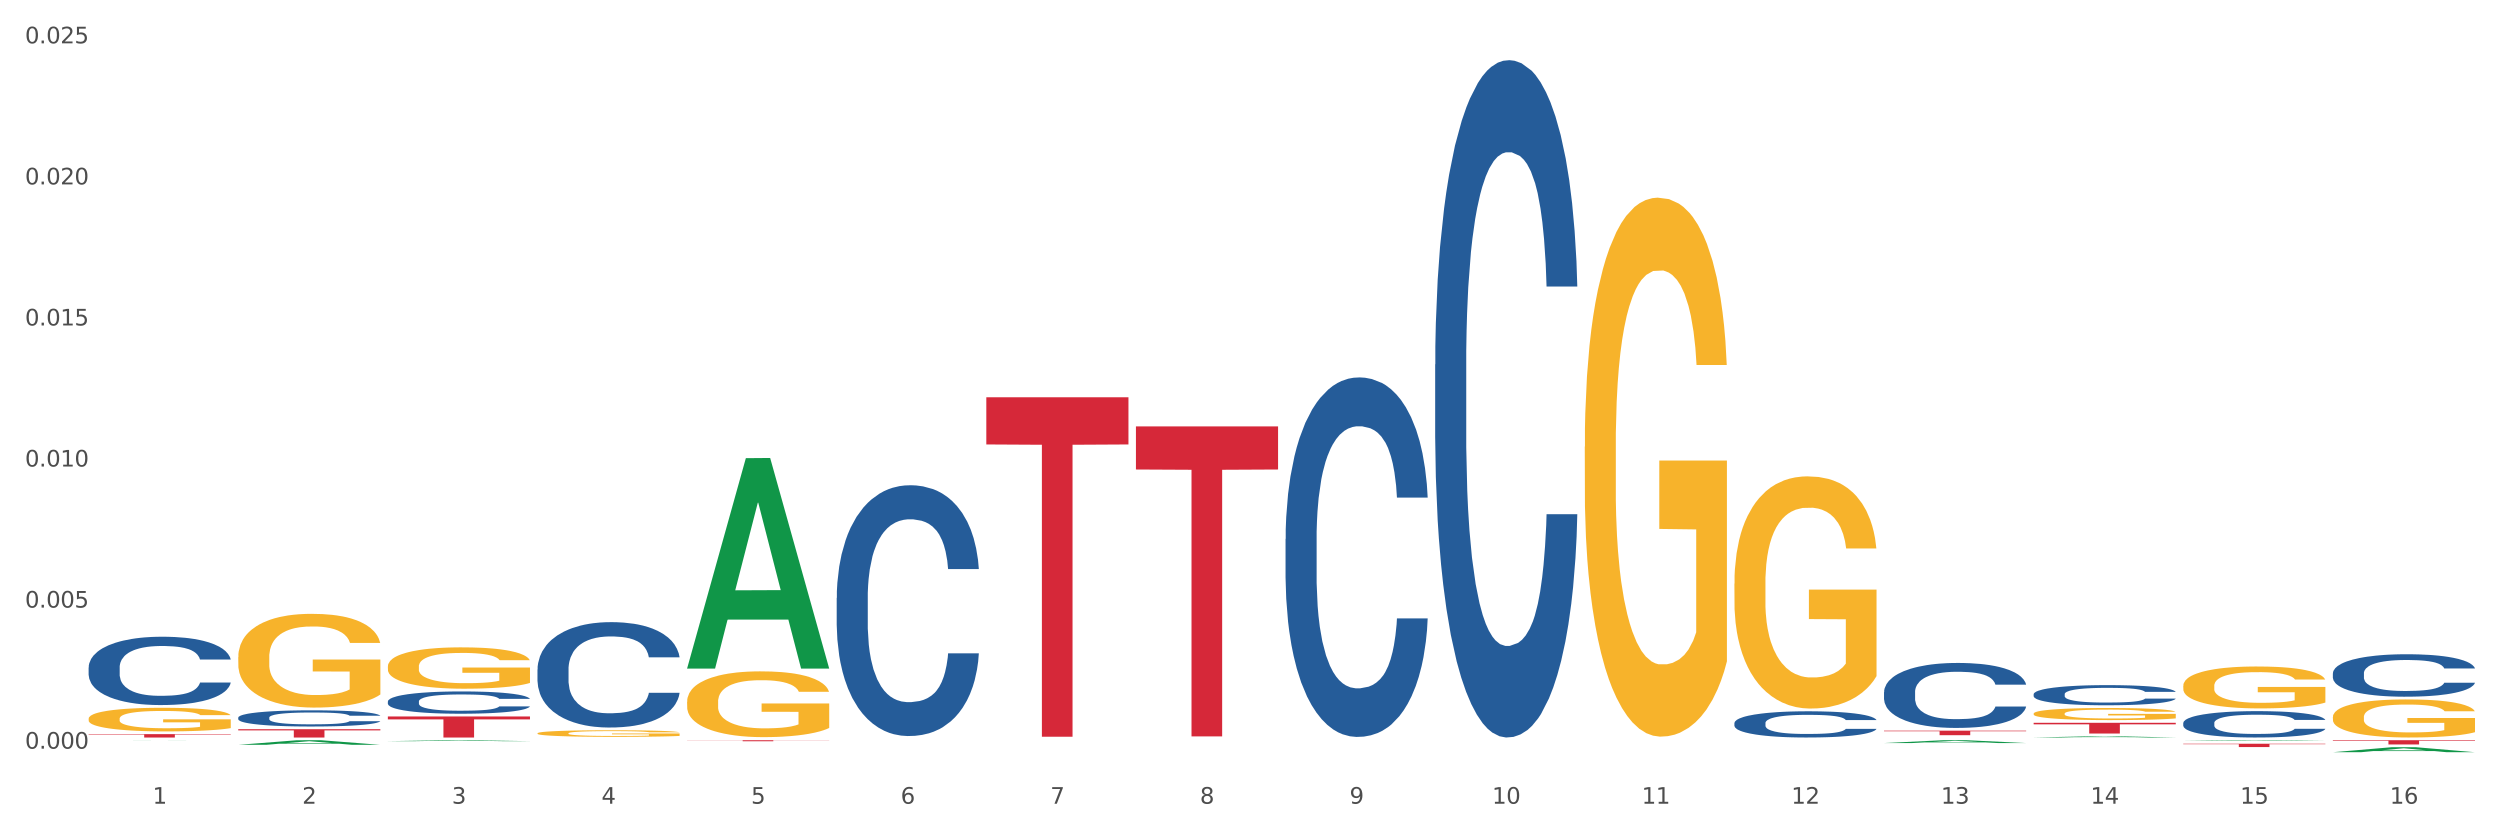
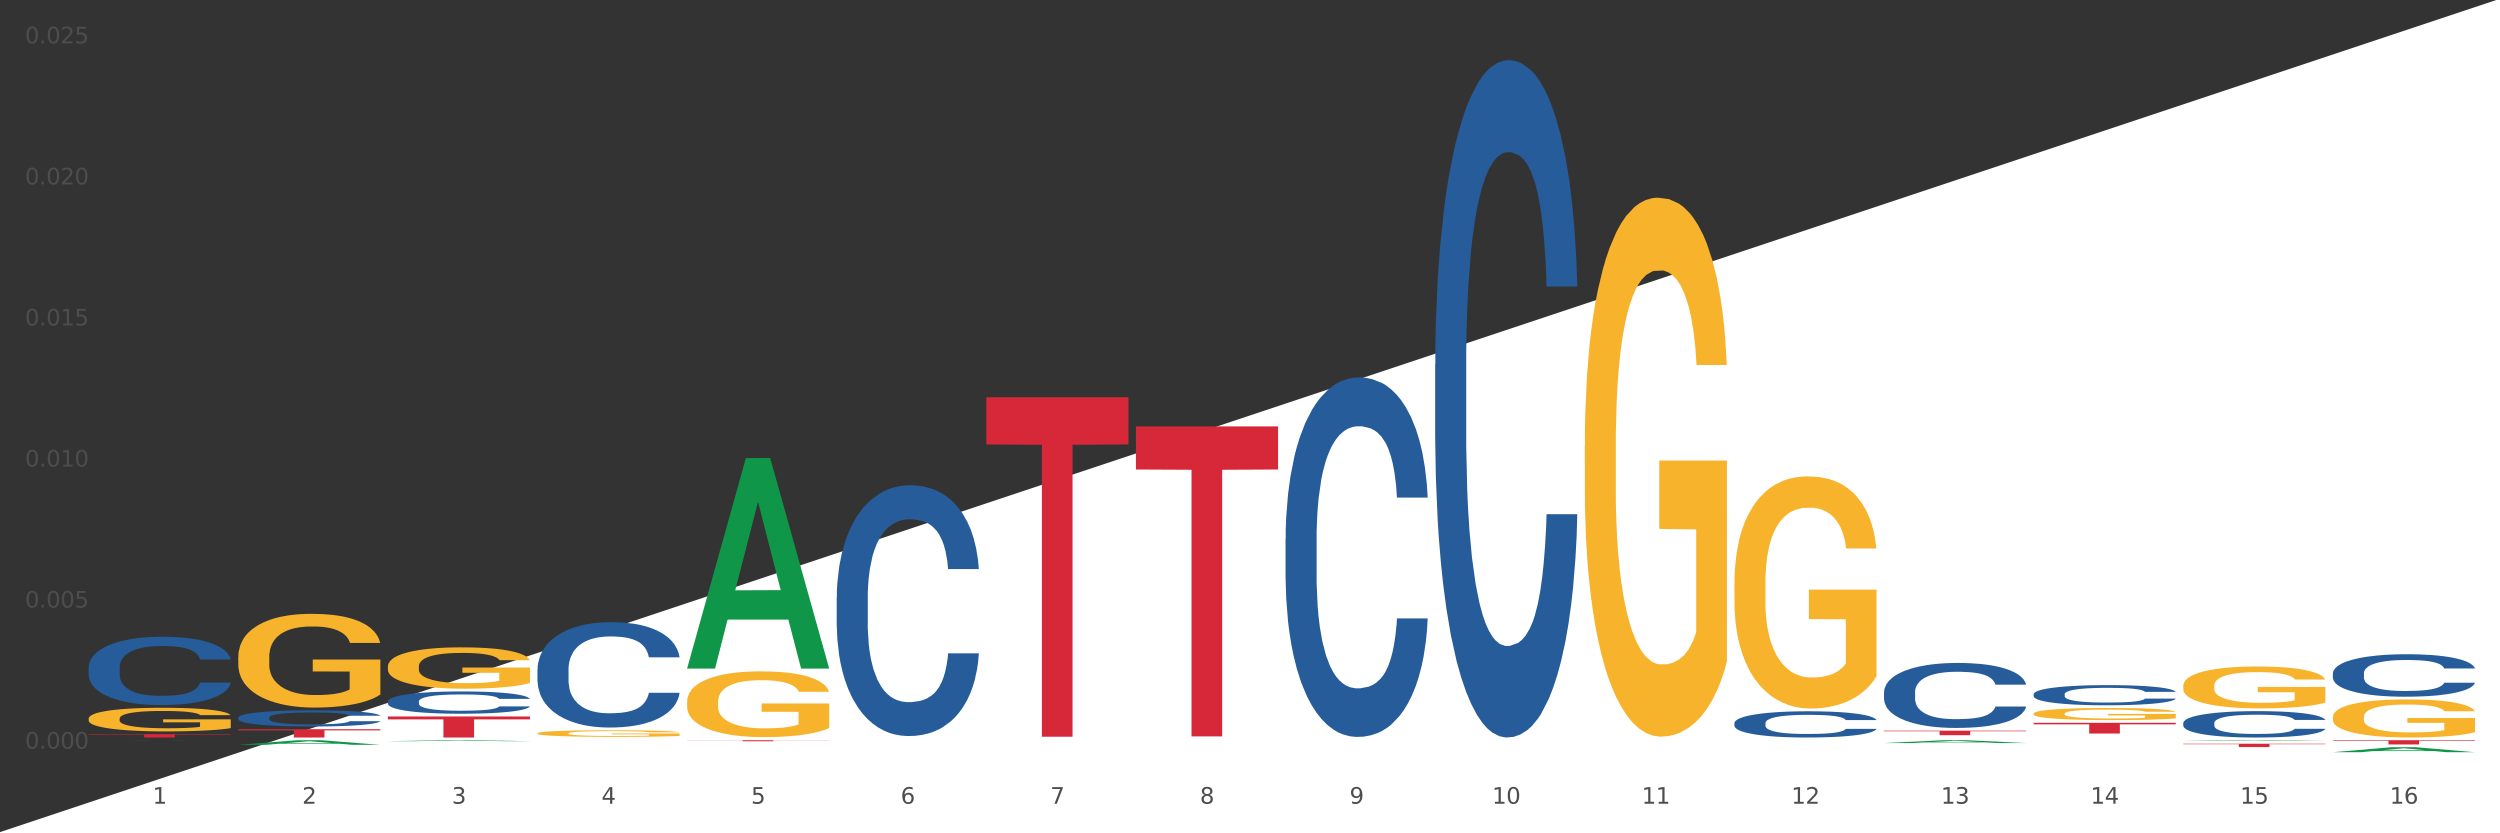
<svg xmlns="http://www.w3.org/2000/svg" xmlns:xlink="http://www.w3.org/1999/xlink" width="1080pt" height="360pt" viewBox="0 0 1080 360" version="1.1">
  <rect x="0" y="0" width="1080" height="360" fill="#333333" stroke="none" />
  <defs>
    <style type="text/css">*{stroke-linejoin: round; stroke-linecap: butt}</style>
  </defs>
  <g id="figure_1">
    <g id="patch_1">
-       <path d="M 0 360  L 1080 360  L 1080 0  L 0 0  z " style="fill: #ffffff; stroke: #ffffff; stroke-linejoin: miter" />
+       <path d="M 0 360  L 1080 360  L 1080 0  z " style="fill: #ffffff; stroke: #ffffff; stroke-linejoin: miter" />
    </g>
    <g id="axes_1">
      <g id="matplotlib.axis_1">
        <g id="xtick_1">
          <g id="text_1">
            <g style="fill: #4d4d4d" transform="translate(65.93 347.204) scale(0.096 -0.096)">
              <defs>
                <path id="DejaVuSans-31" d="M 794 531  L 1825 531  L 1825 4091  L 703 3866  L 703 4441  L 1819 4666  L 2450 4666  L 2450 531  L 3481 531  L 3481 0  L 794 0  L 794 531  z " transform="scale(0.016)" />
              </defs>
              <use xlink:href="#DejaVuSans-31" />
            </g>
          </g>
        </g>
        <g id="xtick_2">
          <g id="text_2">
            <g style="fill: #4d4d4d" transform="translate(130.565 347.204) scale(0.096 -0.096)">
              <defs>
                <path id="DejaVuSans-32" d="M 1228 531  L 3431 531  L 3431 0  L 469 0  L 469 531  Q 828 903 1448 1529  Q 2069 2156 2228 2338  Q 2531 2678 2651 2914  Q 2772 3150 2772 3378  Q 2772 3750 2511 3984  Q 2250 4219 1831 4219  Q 1534 4219 1204 4116  Q 875 4013 500 3803  L 500 4441  Q 881 4594 1212 4672  Q 1544 4750 1819 4750  Q 2544 4750 2975 4387  Q 3406 4025 3406 3419  Q 3406 3131 3298 2873  Q 3191 2616 2906 2266  Q 2828 2175 2409 1742  Q 1991 1309 1228 531  z " transform="scale(0.016)" />
              </defs>
              <use xlink:href="#DejaVuSans-32" />
            </g>
          </g>
        </g>
        <g id="xtick_3">
          <g id="text_3">
            <g style="fill: #4d4d4d" transform="translate(195.199 347.204) scale(0.096 -0.096)">
              <defs>
                <path id="DejaVuSans-33" d="M 2597 2516  Q 3050 2419 3304 2112  Q 3559 1806 3559 1356  Q 3559 666 3084 287  Q 2609 -91 1734 -91  Q 1441 -91 1130 -33  Q 819 25 488 141  L 488 750  Q 750 597 1062 519  Q 1375 441 1716 441  Q 2309 441 2620 675  Q 2931 909 2931 1356  Q 2931 1769 2642 2001  Q 2353 2234 1838 2234  L 1294 2234  L 1294 2753  L 1863 2753  Q 2328 2753 2575 2939  Q 2822 3125 2822 3475  Q 2822 3834 2567 4026  Q 2313 4219 1838 4219  Q 1578 4219 1281 4162  Q 984 4106 628 3988  L 628 4550  Q 988 4650 1302 4700  Q 1616 4750 1894 4750  Q 2613 4750 3031 4423  Q 3450 4097 3450 3541  Q 3450 3153 3228 2886  Q 3006 2619 2597 2516  z " transform="scale(0.016)" />
              </defs>
              <use xlink:href="#DejaVuSans-33" />
            </g>
          </g>
        </g>
        <g id="xtick_4">
          <g id="text_4">
            <g style="fill: #4d4d4d" transform="translate(259.833 347.204) scale(0.096 -0.096)">
              <defs>
                <path id="DejaVuSans-34" d="M 2419 4116  L 825 1625  L 2419 1625  L 2419 4116  z M 2253 4666  L 3047 4666  L 3047 1625  L 3713 1625  L 3713 1100  L 3047 1100  L 3047 0  L 2419 0  L 2419 1100  L 313 1100  L 313 1709  L 2253 4666  z " transform="scale(0.016)" />
              </defs>
              <use xlink:href="#DejaVuSans-34" />
            </g>
          </g>
        </g>
        <g id="xtick_5">
          <g id="text_5">
            <g style="fill: #4d4d4d" transform="translate(324.467 347.204) scale(0.096 -0.096)">
              <defs>
                <path id="DejaVuSans-35" d="M 691 4666  L 3169 4666  L 3169 4134  L 1269 4134  L 1269 2991  Q 1406 3038 1543 3061  Q 1681 3084 1819 3084  Q 2600 3084 3056 2656  Q 3513 2228 3513 1497  Q 3513 744 3044 326  Q 2575 -91 1722 -91  Q 1428 -91 1123 -41  Q 819 9 494 109  L 494 744  Q 775 591 1075 516  Q 1375 441 1709 441  Q 2250 441 2565 725  Q 2881 1009 2881 1497  Q 2881 1984 2565 2268  Q 2250 2553 1709 2553  Q 1456 2553 1204 2497  Q 953 2441 691 2322  L 691 4666  z " transform="scale(0.016)" />
              </defs>
              <use xlink:href="#DejaVuSans-35" />
            </g>
          </g>
        </g>
        <g id="xtick_6">
          <g id="text_6">
            <g style="fill: #4d4d4d" transform="translate(389.102 347.204) scale(0.096 -0.096)">
              <defs>
                <path id="DejaVuSans-36" d="M 2113 2584  Q 1688 2584 1439 2293  Q 1191 2003 1191 1497  Q 1191 994 1439 701  Q 1688 409 2113 409  Q 2538 409 2786 701  Q 3034 994 3034 1497  Q 3034 2003 2786 2293  Q 2538 2584 2113 2584  z M 3366 4563  L 3366 3988  Q 3128 4100 2886 4159  Q 2644 4219 2406 4219  Q 1781 4219 1451 3797  Q 1122 3375 1075 2522  Q 1259 2794 1537 2939  Q 1816 3084 2150 3084  Q 2853 3084 3261 2657  Q 3669 2231 3669 1497  Q 3669 778 3244 343  Q 2819 -91 2113 -91  Q 1303 -91 875 529  Q 447 1150 447 2328  Q 447 3434 972 4092  Q 1497 4750 2381 4750  Q 2619 4750 2861 4703  Q 3103 4656 3366 4563  z " transform="scale(0.016)" />
              </defs>
              <use xlink:href="#DejaVuSans-36" />
            </g>
          </g>
        </g>
        <g id="xtick_7">
          <g id="text_7">
            <g style="fill: #4d4d4d" transform="translate(453.736 347.204) scale(0.096 -0.096)">
              <defs>
                <path id="DejaVuSans-37" d="M 525 4666  L 3525 4666  L 3525 4397  L 1831 0  L 1172 0  L 2766 4134  L 525 4134  L 525 4666  z " transform="scale(0.016)" />
              </defs>
              <use xlink:href="#DejaVuSans-37" />
            </g>
          </g>
        </g>
        <g id="xtick_8">
          <g id="text_8">
            <g style="fill: #4d4d4d" transform="translate(518.37 347.204) scale(0.096 -0.096)">
              <defs>
                <path id="DejaVuSans-38" d="M 2034 2216  Q 1584 2216 1326 1975  Q 1069 1734 1069 1313  Q 1069 891 1326 650  Q 1584 409 2034 409  Q 2484 409 2743 651  Q 3003 894 3003 1313  Q 3003 1734 2745 1975  Q 2488 2216 2034 2216  z M 1403 2484  Q 997 2584 770 2862  Q 544 3141 544 3541  Q 544 4100 942 4425  Q 1341 4750 2034 4750  Q 2731 4750 3128 4425  Q 3525 4100 3525 3541  Q 3525 3141 3298 2862  Q 3072 2584 2669 2484  Q 3125 2378 3379 2068  Q 3634 1759 3634 1313  Q 3634 634 3220 271  Q 2806 -91 2034 -91  Q 1263 -91 848 271  Q 434 634 434 1313  Q 434 1759 690 2068  Q 947 2378 1403 2484  z M 1172 3481  Q 1172 3119 1398 2916  Q 1625 2713 2034 2713  Q 2441 2713 2670 2916  Q 2900 3119 2900 3481  Q 2900 3844 2670 4047  Q 2441 4250 2034 4250  Q 1625 4250 1398 4047  Q 1172 3844 1172 3481  z " transform="scale(0.016)" />
              </defs>
              <use xlink:href="#DejaVuSans-38" />
            </g>
          </g>
        </g>
        <g id="xtick_9">
          <g id="text_9">
            <g style="fill: #4d4d4d" transform="translate(583.005 347.204) scale(0.096 -0.096)">
              <defs>
                <path id="DejaVuSans-39" d="M 703 97  L 703 672  Q 941 559 1184 500  Q 1428 441 1663 441  Q 2288 441 2617 861  Q 2947 1281 2994 2138  Q 2813 1869 2534 1725  Q 2256 1581 1919 1581  Q 1219 1581 811 2004  Q 403 2428 403 3163  Q 403 3881 828 4315  Q 1253 4750 1959 4750  Q 2769 4750 3195 4129  Q 3622 3509 3622 2328  Q 3622 1225 3098 567  Q 2575 -91 1691 -91  Q 1453 -91 1209 -44  Q 966 3 703 97  z M 1959 2075  Q 2384 2075 2632 2365  Q 2881 2656 2881 3163  Q 2881 3666 2632 3958  Q 2384 4250 1959 4250  Q 1534 4250 1286 3958  Q 1038 3666 1038 3163  Q 1038 2656 1286 2365  Q 1534 2075 1959 2075  z " transform="scale(0.016)" />
              </defs>
              <use xlink:href="#DejaVuSans-39" />
            </g>
          </g>
        </g>
        <g id="xtick_10">
          <g id="text_10">
            <g style="fill: #4d4d4d" transform="translate(644.585 347.204) scale(0.096 -0.096)">
              <defs>
                <path id="DejaVuSans-30" d="M 2034 4250  Q 1547 4250 1301 3770  Q 1056 3291 1056 2328  Q 1056 1369 1301 889  Q 1547 409 2034 409  Q 2525 409 2770 889  Q 3016 1369 3016 2328  Q 3016 3291 2770 3770  Q 2525 4250 2034 4250  z M 2034 4750  Q 2819 4750 3233 4129  Q 3647 3509 3647 2328  Q 3647 1150 3233 529  Q 2819 -91 2034 -91  Q 1250 -91 836 529  Q 422 1150 422 2328  Q 422 3509 836 4129  Q 1250 4750 2034 4750  z " transform="scale(0.016)" />
              </defs>
              <use xlink:href="#DejaVuSans-31" />
              <use xlink:href="#DejaVuSans-30" transform="translate(63.623 0)" />
            </g>
          </g>
        </g>
        <g id="xtick_11">
          <g id="text_11">
            <g style="fill: #4d4d4d" transform="translate(709.219 347.204) scale(0.096 -0.096)">
              <use xlink:href="#DejaVuSans-31" />
              <use xlink:href="#DejaVuSans-31" transform="translate(63.623 0)" />
            </g>
          </g>
        </g>
        <g id="xtick_12">
          <g id="text_12">
            <g style="fill: #4d4d4d" transform="translate(773.854 347.204) scale(0.096 -0.096)">
              <use xlink:href="#DejaVuSans-31" />
              <use xlink:href="#DejaVuSans-32" transform="translate(63.623 0)" />
            </g>
          </g>
        </g>
        <g id="xtick_13">
          <g id="text_13">
            <g style="fill: #4d4d4d" transform="translate(838.488 347.204) scale(0.096 -0.096)">
              <use xlink:href="#DejaVuSans-31" />
              <use xlink:href="#DejaVuSans-33" transform="translate(63.623 0)" />
            </g>
          </g>
        </g>
        <g id="xtick_14">
          <g id="text_14">
            <g style="fill: #4d4d4d" transform="translate(903.122 347.204) scale(0.096 -0.096)">
              <use xlink:href="#DejaVuSans-31" />
              <use xlink:href="#DejaVuSans-34" transform="translate(63.623 0)" />
            </g>
          </g>
        </g>
        <g id="xtick_15">
          <g id="text_15">
            <g style="fill: #4d4d4d" transform="translate(967.756 347.204) scale(0.096 -0.096)">
              <use xlink:href="#DejaVuSans-31" />
              <use xlink:href="#DejaVuSans-35" transform="translate(63.623 0)" />
            </g>
          </g>
        </g>
        <g id="xtick_16">
          <g id="text_16">
            <g style="fill: #4d4d4d" transform="translate(1032.391 347.204) scale(0.096 -0.096)">
              <use xlink:href="#DejaVuSans-31" />
              <use xlink:href="#DejaVuSans-36" transform="translate(63.623 0)" />
            </g>
          </g>
        </g>
        <g id="xtick_17" />
        <g id="xtick_18" />
        <g id="xtick_19" />
        <g id="xtick_20" />
        <g id="xtick_21" />
        <g id="xtick_22" />
        <g id="xtick_23" />
        <g id="xtick_24" />
        <g id="xtick_25" />
        <g id="xtick_26" />
        <g id="xtick_27" />
        <g id="xtick_28" />
        <g id="xtick_29" />
        <g id="xtick_30" />
        <g id="xtick_31" />
      </g>
      <g id="matplotlib.axis_2">
        <g id="ytick_1">
          <g id="text_17">
            <g style="fill: #4d4d4d" transform="translate(10.8 323.426) scale(0.096 -0.096)">
              <defs>
                <path id="DejaVuSans-2e" d="M 684 794  L 1344 794  L 1344 0  L 684 0  L 684 794  z " transform="scale(0.016)" />
              </defs>
              <use xlink:href="#DejaVuSans-30" />
              <use xlink:href="#DejaVuSans-2e" transform="translate(63.623 0)" />
              <use xlink:href="#DejaVuSans-30" transform="translate(95.41 0)" />
              <use xlink:href="#DejaVuSans-30" transform="translate(159.033 0)" />
              <use xlink:href="#DejaVuSans-30" transform="translate(222.656 0)" />
            </g>
          </g>
        </g>
        <g id="ytick_2">
          <g id="text_18">
            <g style="fill: #4d4d4d" transform="translate(10.8 262.487) scale(0.096 -0.096)">
              <use xlink:href="#DejaVuSans-30" />
              <use xlink:href="#DejaVuSans-2e" transform="translate(63.623 0)" />
              <use xlink:href="#DejaVuSans-30" transform="translate(95.41 0)" />
              <use xlink:href="#DejaVuSans-30" transform="translate(159.033 0)" />
              <use xlink:href="#DejaVuSans-35" transform="translate(222.656 0)" />
            </g>
          </g>
        </g>
        <g id="ytick_3">
          <g id="text_19">
            <g style="fill: #4d4d4d" transform="translate(10.8 201.547) scale(0.096 -0.096)">
              <use xlink:href="#DejaVuSans-30" />
              <use xlink:href="#DejaVuSans-2e" transform="translate(63.623 0)" />
              <use xlink:href="#DejaVuSans-30" transform="translate(95.41 0)" />
              <use xlink:href="#DejaVuSans-31" transform="translate(159.033 0)" />
              <use xlink:href="#DejaVuSans-30" transform="translate(222.656 0)" />
            </g>
          </g>
        </g>
        <g id="ytick_4">
          <g id="text_20">
            <g style="fill: #4d4d4d" transform="translate(10.8 140.608) scale(0.096 -0.096)">
              <use xlink:href="#DejaVuSans-30" />
              <use xlink:href="#DejaVuSans-2e" transform="translate(63.623 0)" />
              <use xlink:href="#DejaVuSans-30" transform="translate(95.41 0)" />
              <use xlink:href="#DejaVuSans-31" transform="translate(159.033 0)" />
              <use xlink:href="#DejaVuSans-35" transform="translate(222.656 0)" />
            </g>
          </g>
        </g>
        <g id="ytick_5">
          <g id="text_21">
            <g style="fill: #4d4d4d" transform="translate(10.8 79.669) scale(0.096 -0.096)">
              <use xlink:href="#DejaVuSans-30" />
              <use xlink:href="#DejaVuSans-2e" transform="translate(63.623 0)" />
              <use xlink:href="#DejaVuSans-30" transform="translate(95.41 0)" />
              <use xlink:href="#DejaVuSans-32" transform="translate(159.033 0)" />
              <use xlink:href="#DejaVuSans-30" transform="translate(222.656 0)" />
            </g>
          </g>
        </g>
        <g id="ytick_6">
          <g id="text_22">
            <g style="fill: #4d4d4d" transform="translate(10.8 18.73) scale(0.096 -0.096)">
              <use xlink:href="#DejaVuSans-30" />
              <use xlink:href="#DejaVuSans-2e" transform="translate(63.623 0)" />
              <use xlink:href="#DejaVuSans-30" transform="translate(95.41 0)" />
              <use xlink:href="#DejaVuSans-32" transform="translate(159.033 0)" />
              <use xlink:href="#DejaVuSans-35" transform="translate(222.656 0)" />
            </g>
          </g>
        </g>
        <g id="ytick_7" />
        <g id="ytick_8" />
        <g id="ytick_9" />
        <g id="ytick_10" />
        <g id="ytick_11" />
      </g>
      <g id="PolyCollection_1">
        <path d="M 38.283 319.785  L 38.346 319.785  L 63.667 319.779  L 74.175 319.779  L 99.686 319.785  L 87.532 319.785  L 82.024 319.784  L 55.881 319.784  L 55.691 319.784  L 50.374 319.785  L 38.283 319.785  L 38.283 319.785  L 59.173 319.783  L 78.733 319.783  L 69.048 319.78  L 68.921 319.78  L 68.794 319.78  L 59.109 319.783  L 59.173 319.783  L 38.283 319.785  z " clip-path="url(#p3b3f5de5c8)" style="fill: #109648" />
        <path d="M 102.917 321.762  L 102.981 321.76  L 128.301 319.781  L 138.809 319.779  L 164.32 321.765  L 152.166 321.765  L 146.659 321.303  L 120.515 321.303  L 120.325 321.31  L 115.008 321.765  L 102.917 321.765  L 102.917 321.762  L 123.807 321.027  L 143.367 321.025  L 133.682 320.202  L 133.555 320.198  L 133.429 320.204  L 123.744 321.025  L 123.807 321.027  L 102.917 321.762  z " clip-path="url(#p3b3f5de5c8)" style="fill: #109648" />
        <path d="M 167.552 320.183  L 167.615 320.183  L 192.936 319.779  L 203.444 319.779  L 228.954 320.184  L 216.8 320.184  L 211.293 320.089  L 185.149 320.089  L 184.96 320.091  L 179.642 320.184  L 167.552 320.184  L 167.552 320.183  L 188.441 320.033  L 208.001 320.033  L 198.316 319.865  L 198.19 319.864  L 198.063 319.865  L 188.378 320.033  L 188.441 320.033  L 167.552 320.183  z " clip-path="url(#p3b3f5de5c8)" style="fill: #109648" />
        <path d="M 296.82 288.679  L 296.883 288.593  L 322.204 197.928  L 332.712 197.843  L 358.223 288.85  L 346.069 288.85  L 340.562 267.658  L 314.418 267.658  L 314.228 267.999  L 308.911 288.85  L 296.82 288.85  L 296.82 288.679  L 317.71 255.011  L 337.27 254.925  L 327.585 217.24  L 327.458 217.07  L 327.332 217.326  L 317.646 254.925  L 317.71 255.011  L 296.82 288.679  z " clip-path="url(#p3b3f5de5c8)" style="fill: #109648" />
-         <path d="M 878.529 318.603  L 878.592 318.602  L 903.913 318.058  L 914.421 318.058  L 939.931 318.604  L 927.777 318.604  L 922.27 318.477  L 896.127 318.477  L 895.937 318.479  L 890.619 318.604  L 878.529 318.604  L 878.529 318.603  L 899.418 318.401  L 918.979 318.4  L 909.293 318.174  L 909.167 318.173  L 909.04 318.175  L 899.355 318.4  L 899.418 318.401  L 878.529 318.603  z " clip-path="url(#p3b3f5de5c8)" style="fill: #109648" />
        <path d="M 813.895 320.999  L 813.958 320.998  L 839.278 319.78  L 849.787 319.779  L 875.297 321.001  L 863.143 321.001  L 857.636 320.716  L 831.492 320.716  L 831.302 320.721  L 825.985 321.001  L 813.895 321.001  L 813.895 320.999  L 834.784 320.547  L 854.344 320.545  L 844.659 320.039  L 844.533 320.037  L 844.406 320.04  L 834.721 320.545  L 834.784 320.547  L 813.895 320.999  z " clip-path="url(#p3b3f5de5c8)" style="fill: #109648" />
        <path d="M 1007.797 324.956  L 1007.861 324.954  L 1033.181 322.798  L 1043.689 322.796  L 1069.2 324.96  L 1057.046 324.96  L 1051.539 324.456  L 1025.395 324.456  L 1025.205 324.465  L 1019.888 324.96  L 1007.797 324.96  L 1007.797 324.956  L 1028.687 324.156  L 1048.247 324.154  L 1038.562 323.257  L 1038.435 323.253  L 1038.309 323.259  L 1028.624 324.154  L 1028.687 324.156  L 1007.797 324.956  z " clip-path="url(#p3b3f5de5c8)" style="fill: #109648" />
        <path d="M 943.163 320.109  L 943.226 320.108  L 968.547 319.779  L 979.055 319.779  L 1004.566 320.109  L 992.412 320.109  L 986.905 320.032  L 960.761 320.032  L 960.571 320.034  L 955.254 320.109  L 943.163 320.109  L 943.163 320.109  L 964.053 319.986  L 983.613 319.986  L 973.928 319.849  L 973.801 319.849  L 973.675 319.849  L 963.989 319.986  L 964.053 319.986  L 943.163 320.109  z " clip-path="url(#p3b3f5de5c8)" style="fill: #109648" />
        <path d="M 1007.797 319.779  L 1069.2 319.779  L 1069.2 320.035  L 1045.046 320.036  L 1045.046 321.621  L 1031.806 321.621  L 1031.806 320.036  L 1007.797 320.035  L 1007.797 319.78  L 1007.797 319.779  z " clip-path="url(#p3b3f5de5c8)" style="fill: #d62839" />
        <path d="M 943.163 321.284  L 1004.566 321.284  L 1004.566 321.486  L 980.412 321.487  L 980.412 322.735  L 967.171 322.735  L 967.171 321.487  L 943.163 321.486  L 943.163 321.286  L 943.163 321.284  z " clip-path="url(#p3b3f5de5c8)" style="fill: #d62839" />
        <path d="M 1007.797 309.755  L 1007.87 309.74  L 1007.87 309.199  L 1008.015 308.733  L 1008.74 307.606  L 1009.827 306.675  L 1010.625 306.179  L 1011.422 305.773  L 1012.365 305.368  L 1013.524 304.947  L 1015.627 304.331  L 1016.932 304.016  L 1018.527 303.685  L 1021.426 303.204  L 1023.529 302.934  L 1025.703 302.709  L 1029.256 302.438  L 1031.576 302.318  L 1034.04 302.228  L 1037.013 302.168  L 1039.26 302.153  L 1044.19 302.198  L 1048.394 302.333  L 1050.424 302.438  L 1053.034 302.618  L 1054.411 302.739  L 1056.659 302.979  L 1058.978 303.294  L 1060.573 303.565  L 1062.966 304.076  L 1064.778 304.587  L 1066.445 305.218  L 1067.315 305.653  L 1067.968 306.059  L 1068.548 306.525  L 1069.128 307.261  L 1056.079 307.261  L 1055.571 306.735  L 1054.774 306.239  L 1053.614 305.758  L 1052.599 305.458  L 1050.859 305.082  L 1049.264 304.842  L 1047.597 304.662  L 1045.567 304.511  L 1043.972 304.436  L 1041.725 304.376  L 1037.303 304.391  L 1034.33 304.511  L 1032.3 304.662  L 1030.996 304.797  L 1029.836 304.947  L 1028.531 305.157  L 1027.008 305.473  L 1025.921 305.758  L 1024.834 306.119  L 1023.964 306.479  L 1023.166 306.9  L 1022.514 307.351  L 1022.006 307.817  L 1021.571 308.387  L 1021.209 309.334  L 1021.209 311.392  L 1021.354 311.858  L 1021.716 312.474  L 1022.151 312.94  L 1022.876 313.496  L 1023.529 313.871  L 1024.761 314.412  L 1026.138 314.863  L 1027.226 315.148  L 1028.313 315.389  L 1030.198 315.719  L 1032.3 315.989  L 1034.113 316.155  L 1036.578 316.305  L 1038.245 316.365  L 1039.695 316.395  L 1043.247 316.395  L 1045.784 316.35  L 1048.612 316.245  L 1050.786 316.11  L 1052.599 315.944  L 1054.629 315.674  L 1055.934 315.419  L 1055.934 312.279  L 1039.985 312.264  L 1039.985 310.175  L 1069.2 310.175  L 1069.2 316.305  L 1067.968 316.62  L 1066.59 316.906  L 1065.14 317.161  L 1062.966 317.477  L 1060.356 317.777  L 1058.036 317.988  L 1055.571 318.168  L 1052.671 318.333  L 1048.902 318.483  L 1046.582 318.543  L 1043.682 318.589  L 1040.275 318.604  L 1037.303 318.574  L 1034.403 318.498  L 1031.358 318.363  L 1028.386 318.168  L 1026.138 317.973  L 1023.891 317.732  L 1021.499 317.417  L 1019.614 317.116  L 1018.164 316.846  L 1016.569 316.5  L 1014.829 316.05  L 1013.524 315.644  L 1012.365 315.223  L 1011.132 314.682  L 1010.262 314.217  L 1009.392 313.631  L 1008.885 313.195  L 1008.305 312.519  L 1007.87 311.573  L 1007.797 309.755  z " clip-path="url(#p3b3f5de5c8)" style="fill: #f7b32b" />
        <path d="M 943.163 296.293  L 943.236 296.276  L 943.236 295.681  L 943.381 295.168  L 944.106 293.928  L 945.193 292.902  L 945.99 292.356  L 946.788 291.91  L 947.73 291.463  L 948.89 291  L 950.992 290.322  L 952.297 289.974  L 953.892 289.61  L 956.792 289.081  L 958.894 288.783  L 961.069 288.535  L 964.621 288.238  L 966.941 288.105  L 969.406 288.006  L 972.378 287.94  L 974.626 287.923  L 979.555 287.973  L 983.76 288.122  L 985.79 288.238  L 988.4 288.436  L 989.777 288.568  L 992.024 288.833  L 994.344 289.18  L 995.939 289.478  L 998.331 290.041  L 1000.144 290.603  L 1001.811 291.298  L 1002.681 291.777  L 1003.333 292.224  L 1003.913 292.737  L 1004.493 293.547  L 991.444 293.547  L 990.937 292.968  L 990.139 292.422  L 988.979 291.893  L 987.965 291.562  L 986.225 291.149  L 984.63 290.884  L 982.962 290.686  L 980.933 290.52  L 979.338 290.438  L 977.09 290.371  L 972.668 290.388  L 969.696 290.52  L 967.666 290.686  L 966.361 290.835  L 965.201 291  L 963.896 291.231  L 962.374 291.579  L 961.287 291.893  L 960.199 292.29  L 959.329 292.687  L 958.532 293.15  L 957.879 293.646  L 957.372 294.159  L 956.937 294.788  L 956.575 295.83  L 956.575 298.096  L 956.72 298.609  L 957.082 299.287  L 957.517 299.8  L 958.242 300.412  L 958.894 300.825  L 960.127 301.421  L 961.504 301.917  L 962.592 302.231  L 963.679 302.496  L 965.564 302.86  L 967.666 303.157  L 969.479 303.339  L 971.943 303.505  L 973.611 303.571  L 975.061 303.604  L 978.613 303.604  L 981.15 303.554  L 983.977 303.439  L 986.152 303.29  L 987.965 303.108  L 989.994 302.81  L 991.299 302.529  L 991.299 299.072  L 975.351 299.055  L 975.351 296.756  L 1004.566 296.756  L 1004.566 303.505  L 1003.333 303.852  L 1001.956 304.166  L 1000.506 304.448  L 998.331 304.795  L 995.721 305.126  L 993.402 305.357  L 990.937 305.556  L 988.037 305.738  L 984.267 305.903  L 981.948 305.969  L 979.048 306.019  L 975.641 306.035  L 972.668 306.002  L 969.768 305.92  L 966.724 305.771  L 963.751 305.556  L 961.504 305.341  L 959.257 305.076  L 956.865 304.729  L 954.98 304.398  L 953.53 304.1  L 951.935 303.72  L 950.195 303.223  L 948.89 302.777  L 947.73 302.314  L 946.498 301.718  L 945.628 301.206  L 944.758 300.56  L 944.251 300.081  L 943.671 299.336  L 943.236 298.294  L 943.163 296.293  z " clip-path="url(#p3b3f5de5c8)" style="fill: #f7b32b" />
        <path d="M 38.283 317.144  L 99.686 317.144  L 99.686 317.347  L 75.532 317.348  L 75.532 318.604  L 62.291 318.604  L 62.291 317.348  L 38.283 317.347  L 38.283 317.145  L 38.283 317.144  z " clip-path="url(#p3b3f5de5c8)" style="fill: #d62839" />
        <path d="M 102.917 315.028  L 164.32 315.028  L 164.32 315.525  L 140.166 315.528  L 140.166 318.604  L 126.925 318.604  L 126.925 315.528  L 102.917 315.525  L 102.917 315.032  L 102.917 315.028  z " clip-path="url(#p3b3f5de5c8)" style="fill: #d62839" />
        <path d="M 943.163 312.33  L 943.236 312.319  L 943.236 312.028  L 943.453 311.633  L 944.252 310.904  L 945.268 310.353  L 947.01 309.708  L 947.953 309.437  L 949.187 309.135  L 951.728 308.646  L 954.631 308.23  L 956.663 308.001  L 958.187 307.856  L 961.598 307.596  L 963.558 307.481  L 965.59 307.387  L 967.332 307.325  L 970.235 307.252  L 972.558 307.221  L 975.243 307.211  L 977.493 307.221  L 980.469 307.263  L 984.824 307.387  L 986.493 307.46  L 988.743 307.585  L 991.066 307.752  L 992.953 307.918  L 995.13 308.157  L 997.38 308.47  L 999.558 308.865  L 1001.082 309.229  L 1002.316 309.614  L 1003.404 310.082  L 1004.203 310.592  L 1004.566 311.019  L 991.284 311.019  L 990.921 310.634  L 990.195 310.218  L 989.469 309.937  L 988.671 309.708  L 987.437 309.448  L 986.348 309.281  L 984.534 309.083  L 982.864 308.959  L 981.485 308.886  L 979.816 308.823  L 976.26 308.761  L 973.719 308.761  L 972.122 308.782  L 970.163 308.834  L 968.494 308.907  L 966.534 309.031  L 965.01 309.167  L 963.485 309.344  L 962.615 309.468  L 961.308 309.697  L 960.437 309.885  L 959.276 310.207  L 958.623 310.436  L 957.461 311.029  L 956.953 311.466  L 956.736 311.768  L 956.59 312.101  L 956.59 313.724  L 957.026 314.452  L 957.389 314.764  L 957.969 315.118  L 959.058 315.576  L 960.655 316.023  L 962.324 316.346  L 963.703 316.543  L 965.01 316.689  L 966.316 316.804  L 967.913 316.908  L 969.219 316.97  L 971.179 317.032  L 973.502 317.064  L 975.316 317.064  L 979.018 317.012  L 980.687 316.96  L 982.284 316.887  L 984.026 316.772  L 985.405 316.648  L 986.203 316.554  L 987.509 316.356  L 988.526 316.148  L 989.397 315.909  L 989.977 315.701  L 990.63 315.389  L 991.138 315.035  L 991.284 314.848  L 1004.566 314.848  L 1004.275 315.222  L 1003.767 315.586  L 1002.751 316.075  L 1001.953 316.356  L 1000.719 316.7  L 999.413 316.991  L 997.598 317.313  L 995.929 317.553  L 994.187 317.761  L 992.3 317.948  L 988.888 318.208  L 987.655 318.281  L 985.042 318.406  L 983.009 318.479  L 980.034 318.552  L 976.985 318.593  L 973.792 318.604  L 970.961 318.583  L 967.84 318.52  L 965.881 318.458  L 963.703 318.364  L 961.163 318.219  L 958.768 318.042  L 956.518 317.834  L 954.413 317.594  L 952.453 317.324  L 949.913 316.876  L 948.026 316.439  L 946.647 316.034  L 945.703 315.69  L 944.76 315.253  L 944.252 314.952  L 943.453 314.223  L 943.163 313.547  L 943.163 312.33  z " clip-path="url(#p3b3f5de5c8)" style="fill: #255c99" />
        <path d="M 1007.797 290.876  L 1007.87 290.859  L 1007.87 290.39  L 1008.088 289.753  L 1008.886 288.581  L 1009.902 287.693  L 1011.644 286.654  L 1012.588 286.218  L 1013.822 285.733  L 1016.362 284.945  L 1019.265 284.275  L 1021.297 283.907  L 1022.821 283.672  L 1026.233 283.253  L 1028.192 283.069  L 1030.225 282.918  L 1031.967 282.818  L 1034.87 282.7  L 1037.192 282.65  L 1039.878 282.633  L 1042.128 282.65  L 1045.103 282.717  L 1049.458 282.918  L 1051.128 283.035  L 1053.378 283.236  L 1055.7 283.505  L 1057.587 283.773  L 1059.765 284.158  L 1062.015 284.66  L 1064.192 285.297  L 1065.716 285.883  L 1066.95 286.503  L 1068.039 287.257  L 1068.837 288.078  L 1069.2 288.765  L 1055.918 288.765  L 1055.555 288.145  L 1054.829 287.475  L 1054.103 287.023  L 1053.305 286.654  L 1052.071 286.235  L 1050.982 285.967  L 1049.168 285.649  L 1047.499 285.448  L 1046.12 285.331  L 1044.45 285.23  L 1040.894 285.13  L 1038.354 285.13  L 1036.757 285.163  L 1034.797 285.247  L 1033.128 285.364  L 1031.168 285.565  L 1029.644 285.783  L 1028.12 286.068  L 1027.249 286.269  L 1025.942 286.637  L 1025.071 286.939  L 1023.91 287.458  L 1023.257 287.827  L 1022.096 288.782  L 1021.588 289.485  L 1021.37 289.971  L 1021.225 290.507  L 1021.225 293.121  L 1021.66 294.293  L 1022.023 294.796  L 1022.604 295.365  L 1023.692 296.103  L 1025.289 296.823  L 1026.959 297.342  L 1028.338 297.66  L 1029.644 297.895  L 1030.95 298.079  L 1032.547 298.247  L 1033.854 298.347  L 1035.813 298.448  L 1038.136 298.498  L 1039.95 298.498  L 1043.652 298.414  L 1045.321 298.331  L 1046.918 298.213  L 1048.66 298.029  L 1050.039 297.828  L 1050.837 297.677  L 1052.144 297.359  L 1053.16 297.024  L 1054.031 296.639  L 1054.611 296.304  L 1055.265 295.801  L 1055.773 295.231  L 1055.918 294.93  L 1069.2 294.93  L 1068.91 295.533  L 1068.402 296.119  L 1067.386 296.907  L 1066.587 297.359  L 1065.353 297.912  L 1064.047 298.381  L 1062.232 298.9  L 1060.563 299.285  L 1058.821 299.621  L 1056.934 299.922  L 1053.523 300.341  L 1052.289 300.458  L 1049.676 300.659  L 1047.644 300.776  L 1044.668 300.894  L 1041.62 300.961  L 1038.426 300.978  L 1035.596 300.944  L 1032.475 300.843  L 1030.515 300.743  L 1028.338 300.592  L 1025.797 300.358  L 1023.402 300.073  L 1021.152 299.738  L 1019.047 299.353  L 1017.088 298.917  L 1014.547 298.197  L 1012.66 297.493  L 1011.281 296.84  L 1010.338 296.287  L 1009.394 295.583  L 1008.886 295.097  L 1008.088 293.925  L 1007.797 292.836  L 1007.797 290.876  z " clip-path="url(#p3b3f5de5c8)" style="fill: #255c99" />
        <path d="M 38.283 288.329  L 38.356 288.302  L 38.356 287.548  L 38.573 286.523  L 39.372 284.636  L 40.388 283.207  L 42.13 281.535  L 43.073 280.834  L 44.307 280.052  L 46.847 278.785  L 49.751 277.707  L 51.783 277.114  L 53.307 276.736  L 56.718 276.062  L 58.678 275.766  L 60.71 275.523  L 62.452 275.361  L 65.355 275.172  L 67.678 275.092  L 70.363 275.065  L 72.613 275.092  L 75.589 275.199  L 79.944 275.523  L 81.613 275.712  L 83.863 276.035  L 86.186 276.467  L 88.073 276.898  L 90.25 277.518  L 92.5 278.327  L 94.678 279.351  L 96.202 280.295  L 97.436 281.293  L 98.524 282.506  L 99.323 283.827  L 99.686 284.932  L 86.403 284.932  L 86.041 283.935  L 85.315 282.856  L 84.589 282.128  L 83.791 281.535  L 82.557 280.861  L 81.468 280.43  L 79.654 279.918  L 77.984 279.594  L 76.605 279.405  L 74.936 279.244  L 71.379 279.082  L 68.839 279.082  L 67.242 279.136  L 65.283 279.27  L 63.613 279.459  L 61.654 279.783  L 60.13 280.133  L 58.605 280.592  L 57.734 280.915  L 56.428 281.508  L 55.557 281.994  L 54.396 282.829  L 53.743 283.422  L 52.581 284.959  L 52.073 286.092  L 51.855 286.874  L 51.71 287.736  L 51.71 291.942  L 52.146 293.829  L 52.509 294.638  L 53.089 295.555  L 54.178 296.741  L 55.775 297.901  L 57.444 298.736  L 58.823 299.249  L 60.13 299.626  L 61.436 299.923  L 63.033 300.192  L 64.339 300.354  L 66.299 300.516  L 68.621 300.597  L 70.436 300.597  L 74.137 300.462  L 75.807 300.327  L 77.404 300.138  L 79.145 299.842  L 80.524 299.518  L 81.323 299.276  L 82.629 298.763  L 83.645 298.224  L 84.516 297.604  L 85.097 297.065  L 85.75 296.256  L 86.258 295.339  L 86.403 294.854  L 99.686 294.854  L 99.395 295.825  L 98.887 296.768  L 97.871 298.035  L 97.073 298.763  L 95.839 299.653  L 94.532 300.408  L 92.718 301.244  L 91.049 301.864  L 89.307 302.403  L 87.42 302.888  L 84.008 303.562  L 82.774 303.751  L 80.162 304.075  L 78.129 304.263  L 75.154 304.452  L 72.105 304.56  L 68.912 304.587  L 66.081 304.533  L 62.96 304.371  L 61.001 304.21  L 58.823 303.967  L 56.283 303.589  L 53.888 303.131  L 51.638 302.592  L 49.533 301.972  L 47.573 301.271  L 45.033 300.111  L 43.146 298.979  L 41.767 297.928  L 40.823 297.038  L 39.88 295.905  L 39.372 295.124  L 38.573 293.236  L 38.283 291.484  L 38.283 288.329  z " clip-path="url(#p3b3f5de5c8)" style="fill: #255c99" />
        <path d="M 102.917 309.998  L 102.99 309.992  L 102.99 309.813  L 103.208 309.57  L 104.006 309.123  L 105.022 308.784  L 106.764 308.388  L 107.708 308.221  L 108.941 308.036  L 111.482 307.735  L 114.385 307.48  L 116.417 307.339  L 117.941 307.25  L 121.353 307.09  L 123.312 307.02  L 125.344 306.962  L 127.086 306.924  L 129.99 306.879  L 132.312 306.86  L 134.998 306.853  L 137.248 306.86  L 140.223 306.885  L 144.578 306.962  L 146.247 307.007  L 148.497 307.083  L 150.82 307.186  L 152.707 307.288  L 154.884 307.435  L 157.134 307.627  L 159.312 307.87  L 160.836 308.093  L 162.07 308.33  L 163.159 308.618  L 163.957 308.931  L 164.32 309.193  L 151.038 309.193  L 150.675 308.956  L 149.949 308.701  L 149.223 308.528  L 148.425 308.388  L 147.191 308.228  L 146.102 308.125  L 144.288 308.004  L 142.618 307.927  L 141.239 307.883  L 139.57 307.844  L 136.014 307.806  L 133.473 307.806  L 131.877 307.819  L 129.917 307.851  L 128.248 307.895  L 126.288 307.972  L 124.764 308.055  L 123.24 308.164  L 122.369 308.24  L 121.062 308.381  L 120.191 308.496  L 119.03 308.694  L 118.377 308.835  L 117.216 309.199  L 116.707 309.468  L 116.49 309.653  L 116.345 309.858  L 116.345 310.855  L 116.78 311.302  L 117.143 311.494  L 117.724 311.712  L 118.812 311.993  L 120.409 312.268  L 122.078 312.466  L 123.457 312.587  L 124.764 312.677  L 126.07 312.747  L 127.667 312.811  L 128.973 312.849  L 130.933 312.888  L 133.256 312.907  L 135.07 312.907  L 138.772 312.875  L 140.441 312.843  L 142.038 312.798  L 143.78 312.728  L 145.159 312.651  L 145.957 312.594  L 147.264 312.472  L 148.28 312.344  L 149.151 312.197  L 149.731 312.07  L 150.385 311.878  L 150.893 311.66  L 151.038 311.545  L 164.32 311.545  L 164.03 311.775  L 163.521 311.999  L 162.505 312.3  L 161.707 312.472  L 160.473 312.683  L 159.167 312.862  L 157.352 313.06  L 155.683 313.207  L 153.941 313.335  L 152.054 313.45  L 148.643 313.61  L 147.409 313.655  L 144.796 313.732  L 142.764 313.776  L 139.788 313.821  L 136.74 313.847  L 133.546 313.853  L 130.715 313.84  L 127.594 313.802  L 125.635 313.764  L 123.457 313.706  L 120.917 313.617  L 118.522 313.508  L 116.272 313.38  L 114.167 313.233  L 112.208 313.067  L 109.667 312.792  L 107.78 312.523  L 106.401 312.274  L 105.458 312.063  L 104.514 311.795  L 104.006 311.609  L 103.208 311.162  L 102.917 310.746  L 102.917 309.998  z " clip-path="url(#p3b3f5de5c8)" style="fill: #255c99" />
        <path d="M 167.552 303.028  L 167.624 303.019  L 167.624 302.773  L 167.842 302.438  L 168.64 301.823  L 169.656 301.357  L 171.398 300.812  L 172.342 300.583  L 173.576 300.328  L 176.116 299.915  L 179.019 299.563  L 181.051 299.37  L 182.576 299.247  L 185.987 299.027  L 187.947 298.93  L 189.979 298.851  L 191.721 298.798  L 194.624 298.737  L 196.946 298.71  L 199.632 298.701  L 201.882 298.71  L 204.858 298.745  L 209.212 298.851  L 210.882 298.912  L 213.132 299.018  L 215.454 299.159  L 217.341 299.299  L 219.519 299.502  L 221.769 299.765  L 223.946 300.1  L 225.47 300.407  L 226.704 300.733  L 227.793 301.128  L 228.591 301.559  L 228.954 301.92  L 215.672 301.92  L 215.309 301.594  L 214.583 301.243  L 213.858 301.005  L 213.059 300.812  L 211.825 300.592  L 210.737 300.451  L 208.922 300.284  L 207.253 300.179  L 205.874 300.117  L 204.204 300.064  L 200.648 300.012  L 198.108 300.012  L 196.511 300.029  L 194.551 300.073  L 192.882 300.135  L 190.922 300.24  L 189.398 300.354  L 187.874 300.504  L 187.003 300.609  L 185.697 300.803  L 184.826 300.961  L 183.664 301.234  L 183.011 301.427  L 181.85 301.928  L 181.342 302.298  L 181.124 302.553  L 180.979 302.834  L 180.979 304.206  L 181.414 304.821  L 181.777 305.085  L 182.358 305.384  L 183.447 305.771  L 185.043 306.149  L 186.713 306.422  L 188.092 306.589  L 189.398 306.712  L 190.705 306.808  L 192.301 306.896  L 193.608 306.949  L 195.567 307.002  L 197.89 307.028  L 199.704 307.028  L 203.406 306.984  L 205.075 306.94  L 206.672 306.879  L 208.414 306.782  L 209.793 306.677  L 210.591 306.597  L 211.898 306.43  L 212.914 306.254  L 213.785 306.052  L 214.366 305.876  L 215.019 305.613  L 215.527 305.314  L 215.672 305.155  L 228.954 305.155  L 228.664 305.472  L 228.156 305.78  L 227.14 306.193  L 226.341 306.43  L 225.107 306.72  L 223.801 306.967  L 221.987 307.239  L 220.317 307.441  L 218.575 307.617  L 216.688 307.776  L 213.277 307.995  L 212.043 308.057  L 209.43 308.163  L 207.398 308.224  L 204.422 308.286  L 201.374 308.321  L 198.18 308.33  L 195.35 308.312  L 192.229 308.259  L 190.269 308.206  L 188.092 308.127  L 185.551 308.004  L 183.156 307.855  L 180.906 307.679  L 178.801 307.477  L 176.842 307.248  L 174.302 306.87  L 172.414 306.501  L 171.035 306.158  L 170.092 305.868  L 169.148 305.498  L 168.64 305.243  L 167.842 304.628  L 167.552 304.056  L 167.552 303.028  z " clip-path="url(#p3b3f5de5c8)" style="fill: #255c99" />
        <path d="M 232.186 289.219  L 232.258 289.178  L 232.258 288.013  L 232.476 286.433  L 233.275 283.523  L 234.291 281.319  L 236.033 278.741  L 236.976 277.66  L 238.21 276.454  L 240.75 274.5  L 243.654 272.836  L 245.686 271.922  L 247.21 271.339  L 250.621 270.3  L 252.581 269.842  L 254.613 269.468  L 256.355 269.219  L 259.258 268.928  L 261.581 268.803  L 264.266 268.761  L 266.516 268.803  L 269.492 268.969  L 273.847 269.468  L 275.516 269.759  L 277.766 270.258  L 280.089 270.924  L 281.976 271.589  L 284.153 272.545  L 286.403 273.793  L 288.58 275.373  L 290.105 276.828  L 291.338 278.367  L 292.427 280.238  L 293.226 282.275  L 293.588 283.98  L 280.306 283.98  L 279.943 282.442  L 279.218 280.778  L 278.492 279.656  L 277.693 278.741  L 276.46 277.701  L 275.371 277.036  L 273.556 276.246  L 271.887 275.747  L 270.508 275.456  L 268.839 275.206  L 265.282 274.957  L 262.742 274.957  L 261.145 275.04  L 259.186 275.248  L 257.516 275.539  L 255.557 276.038  L 254.032 276.579  L 252.508 277.286  L 251.637 277.784  L 250.331 278.699  L 249.46 279.448  L 248.299 280.737  L 247.645 281.652  L 246.484 284.022  L 245.976 285.768  L 245.758 286.974  L 245.613 288.304  L 245.613 294.791  L 246.049 297.702  L 246.412 298.949  L 246.992 300.363  L 248.081 302.193  L 249.678 303.981  L 251.347 305.27  L 252.726 306.06  L 254.032 306.642  L 255.339 307.099  L 256.936 307.515  L 258.242 307.764  L 260.202 308.014  L 262.524 308.139  L 264.339 308.139  L 268.04 307.931  L 269.71 307.723  L 271.306 307.432  L 273.048 306.974  L 274.427 306.475  L 275.226 306.101  L 276.532 305.311  L 277.548 304.48  L 278.419 303.523  L 279 302.692  L 279.653 301.444  L 280.161 300.03  L 280.306 299.282  L 293.588 299.282  L 293.298 300.779  L 292.79 302.234  L 291.774 304.188  L 290.976 305.311  L 289.742 306.683  L 288.435 307.848  L 286.621 309.137  L 284.951 310.093  L 283.21 310.925  L 281.322 311.673  L 277.911 312.713  L 276.677 313.004  L 274.064 313.503  L 272.032 313.794  L 269.056 314.085  L 266.008 314.251  L 262.815 314.293  L 259.984 314.21  L 256.863 313.96  L 254.903 313.711  L 252.726 313.336  L 250.186 312.754  L 247.791 312.047  L 245.541 311.216  L 243.436 310.259  L 241.476 309.178  L 238.936 307.39  L 237.049 305.644  L 235.67 304.022  L 234.726 302.65  L 233.783 300.904  L 233.275 299.698  L 232.476 296.787  L 232.186 294.084  L 232.186 289.219  z " clip-path="url(#p3b3f5de5c8)" style="fill: #255c99" />
        <path d="M 361.454 258.305  L 361.527 258.206  L 361.527 255.435  L 361.745 251.675  L 362.543 244.748  L 363.559 239.504  L 365.301 233.369  L 366.245 230.796  L 367.479 227.926  L 370.019 223.275  L 372.922 219.317  L 374.954 217.14  L 376.479 215.755  L 379.89 213.281  L 381.849 212.193  L 383.882 211.302  L 385.624 210.708  L 388.527 210.016  L 390.849 209.719  L 393.535 209.62  L 395.785 209.719  L 398.761 210.115  L 403.115 211.302  L 404.785 211.995  L 407.035 213.182  L 409.357 214.765  L 411.244 216.349  L 413.422 218.625  L 415.672 221.593  L 417.849 225.353  L 419.373 228.817  L 420.607 232.478  L 421.696 236.931  L 422.494 241.78  L 422.857 245.837  L 409.575 245.837  L 409.212 242.175  L 408.486 238.217  L 407.76 235.546  L 406.962 233.369  L 405.728 230.895  L 404.64 229.311  L 402.825 227.431  L 401.156 226.244  L 399.777 225.551  L 398.107 224.958  L 394.551 224.364  L 392.011 224.364  L 390.414 224.562  L 388.454 225.057  L 386.785 225.749  L 384.825 226.937  L 383.301 228.223  L 381.777 229.905  L 380.906 231.093  L 379.599 233.27  L 378.728 235.051  L 377.567 238.118  L 376.914 240.295  L 375.753 245.936  L 375.245 250.092  L 375.027 252.961  L 374.882 256.128  L 374.882 271.564  L 375.317 278.491  L 375.68 281.46  L 376.261 284.824  L 377.349 289.178  L 378.946 293.433  L 380.616 296.5  L 381.995 298.381  L 383.301 299.766  L 384.607 300.854  L 386.204 301.844  L 387.511 302.438  L 389.47 303.031  L 391.793 303.328  L 393.607 303.328  L 397.309 302.833  L 398.978 302.339  L 400.575 301.646  L 402.317 300.558  L 403.696 299.37  L 404.494 298.479  L 405.801 296.599  L 406.817 294.62  L 407.688 292.344  L 408.268 290.365  L 408.922 287.397  L 409.43 284.032  L 409.575 282.251  L 422.857 282.251  L 422.567 285.814  L 422.059 289.277  L 421.043 293.928  L 420.244 296.599  L 419.01 299.865  L 417.704 302.636  L 415.889 305.703  L 414.22 307.979  L 412.478 309.958  L 410.591 311.739  L 407.18 314.213  L 405.946 314.906  L 403.333 316.093  L 401.301 316.786  L 398.325 317.478  L 395.277 317.874  L 392.083 317.973  L 389.253 317.775  L 386.132 317.182  L 384.172 316.588  L 381.995 315.697  L 379.454 314.312  L 377.059 312.63  L 374.809 310.651  L 372.704 308.375  L 370.745 305.802  L 368.204 301.547  L 366.317 297.391  L 364.938 293.532  L 363.995 290.266  L 363.051 286.11  L 362.543 283.241  L 361.745 276.314  L 361.454 269.882  L 361.454 258.305  z " clip-path="url(#p3b3f5de5c8)" style="fill: #255c99" />
        <path d="M 555.357 232.826  L 555.43 232.684  L 555.43 228.713  L 555.648 223.323  L 556.446 213.394  L 557.462 205.876  L 559.204 197.082  L 560.148 193.394  L 561.381 189.281  L 563.922 182.614  L 566.825 176.94  L 568.857 173.82  L 570.381 171.834  L 573.793 168.288  L 575.752 166.728  L 577.785 165.451  L 579.526 164.6  L 582.43 163.607  L 584.752 163.182  L 587.438 163.04  L 589.688 163.182  L 592.663 163.749  L 597.018 165.451  L 598.688 166.444  L 600.938 168.146  L 603.26 170.416  L 605.147 172.685  L 607.325 175.948  L 609.575 180.203  L 611.752 185.593  L 613.276 190.557  L 614.51 195.805  L 615.599 202.188  L 616.397 209.139  L 616.76 214.954  L 603.478 214.954  L 603.115 209.706  L 602.389 204.032  L 601.663 200.203  L 600.865 197.082  L 599.631 193.536  L 598.542 191.266  L 596.728 188.571  L 595.059 186.869  L 593.68 185.876  L 592.01 185.025  L 588.454 184.174  L 585.913 184.174  L 584.317 184.458  L 582.357 185.167  L 580.688 186.16  L 578.728 187.862  L 577.204 189.706  L 575.68 192.118  L 574.809 193.82  L 573.502 196.94  L 572.631 199.493  L 571.47 203.89  L 570.817 207.011  L 569.656 215.096  L 569.148 221.053  L 568.93 225.167  L 568.785 229.706  L 568.785 251.833  L 569.22 261.762  L 569.583 266.017  L 570.164 270.84  L 571.252 277.081  L 572.849 283.18  L 574.518 287.577  L 575.897 290.272  L 577.204 292.258  L 578.51 293.818  L 580.107 295.237  L 581.414 296.088  L 583.373 296.939  L 585.696 297.364  L 587.51 297.364  L 591.212 296.655  L 592.881 295.946  L 594.478 294.953  L 596.22 293.393  L 597.599 291.691  L 598.397 290.414  L 599.704 287.719  L 600.72 284.882  L 601.591 281.62  L 602.171 278.783  L 602.825 274.528  L 603.333 269.705  L 603.478 267.152  L 616.76 267.152  L 616.47 272.258  L 615.962 277.223  L 614.945 283.889  L 614.147 287.719  L 612.913 292.4  L 611.607 296.371  L 609.792 300.769  L 608.123 304.031  L 606.381 306.868  L 604.494 309.421  L 601.083 312.967  L 599.849 313.96  L 597.236 315.662  L 595.204 316.655  L 592.228 317.648  L 589.18 318.215  L 585.986 318.357  L 583.155 318.073  L 580.035 317.222  L 578.075 316.371  L 575.897 315.095  L 573.357 313.109  L 570.962 310.697  L 568.712 307.861  L 566.607 304.598  L 564.648 300.91  L 562.107 294.811  L 560.22 288.854  L 558.841 283.322  L 557.898 278.641  L 556.954 272.684  L 556.446 268.57  L 555.648 258.641  L 555.357 249.422  L 555.357 232.826  z " clip-path="url(#p3b3f5de5c8)" style="fill: #255c99" />
        <path d="M 619.992 157.465  L 620.064 157.197  L 620.064 149.715  L 620.282 139.56  L 621.08 120.854  L 622.096 106.691  L 623.838 90.123  L 624.782 83.175  L 626.016 75.425  L 628.556 62.866  L 631.459 52.176  L 633.492 46.297  L 635.016 42.556  L 638.427 35.875  L 640.387 32.936  L 642.419 30.531  L 644.161 28.928  L 647.064 27.057  L 649.387 26.255  L 652.072 25.988  L 654.322 26.255  L 657.298 27.324  L 661.653 30.531  L 663.322 32.402  L 665.572 35.608  L 667.894 39.884  L 669.781 44.16  L 671.959 50.306  L 674.209 58.323  L 676.386 68.477  L 677.91 77.83  L 679.144 87.718  L 680.233 99.743  L 681.031 112.837  L 681.394 123.794  L 668.112 123.794  L 667.749 113.906  L 667.023 103.217  L 666.298 96.002  L 665.499 90.123  L 664.265 83.442  L 663.177 79.167  L 661.362 74.089  L 659.693 70.882  L 658.314 69.012  L 656.644 67.408  L 653.088 65.805  L 650.548 65.805  L 648.951 66.34  L 646.991 67.676  L 645.322 69.546  L 643.362 72.753  L 641.838 76.227  L 640.314 80.77  L 639.443 83.977  L 638.137 89.856  L 637.266 94.666  L 636.104 102.95  L 635.451 108.829  L 634.29 124.061  L 633.782 135.285  L 633.564 143.034  L 633.419 151.586  L 633.419 193.273  L 633.854 211.979  L 634.217 219.996  L 634.798 229.082  L 635.887 240.84  L 637.483 252.331  L 639.153 260.615  L 640.532 265.692  L 641.838 269.433  L 643.145 272.373  L 644.741 275.045  L 646.048 276.649  L 648.007 278.252  L 650.33 279.054  L 652.145 279.054  L 655.846 277.718  L 657.515 276.381  L 659.112 274.511  L 660.854 271.571  L 662.233 268.365  L 663.032 265.96  L 664.338 260.882  L 665.354 255.538  L 666.225 249.391  L 666.806 244.047  L 667.459 236.03  L 667.967 226.944  L 668.112 222.134  L 681.394 222.134  L 681.104 231.754  L 680.596 241.107  L 679.58 253.667  L 678.781 260.882  L 677.547 269.701  L 676.241 277.183  L 674.427 285.467  L 672.757 291.613  L 671.015 296.958  L 669.128 301.768  L 665.717 308.449  L 664.483 310.319  L 661.87 313.526  L 659.838 315.397  L 656.862 317.267  L 653.814 318.336  L 650.62 318.604  L 647.79 318.069  L 644.669 316.466  L 642.709 314.862  L 640.532 312.457  L 637.991 308.716  L 635.596 304.173  L 633.346 298.829  L 631.242 292.682  L 629.282 285.734  L 626.742 274.244  L 624.855 263.02  L 623.475 252.598  L 622.532 243.78  L 621.588 232.556  L 621.08 224.806  L 620.282 206.1  L 619.992 188.73  L 619.992 157.465  z " clip-path="url(#p3b3f5de5c8)" style="fill: #255c99" />
        <path d="M 749.26 312.365  L 749.333 312.355  L 749.333 312.065  L 749.551 311.672  L 750.349 310.948  L 751.365 310.399  L 753.107 309.758  L 754.051 309.489  L 755.284 309.189  L 757.825 308.703  L 760.728 308.289  L 762.76 308.061  L 764.284 307.917  L 767.696 307.658  L 769.655 307.544  L 771.687 307.451  L 773.429 307.389  L 776.333 307.316  L 778.655 307.285  L 781.341 307.275  L 783.591 307.285  L 786.566 307.327  L 790.921 307.451  L 792.59 307.523  L 794.84 307.648  L 797.163 307.813  L 799.05 307.979  L 801.227 308.217  L 803.477 308.527  L 805.655 308.92  L 807.179 309.282  L 808.413 309.665  L 809.502 310.131  L 810.3 310.637  L 810.663 311.062  L 797.381 311.062  L 797.018 310.679  L 796.292 310.265  L 795.566 309.986  L 794.768 309.758  L 793.534 309.499  L 792.445 309.334  L 790.631 309.137  L 788.961 309.013  L 787.582 308.941  L 785.913 308.879  L 782.357 308.817  L 779.816 308.817  L 778.22 308.837  L 776.26 308.889  L 774.591 308.961  L 772.631 309.086  L 771.107 309.22  L 769.583 309.396  L 768.712 309.52  L 767.405 309.748  L 766.534 309.934  L 765.373 310.255  L 764.72 310.482  L 763.558 311.072  L 763.05 311.506  L 762.833 311.806  L 762.688 312.138  L 762.688 313.751  L 763.123 314.476  L 763.486 314.786  L 764.067 315.138  L 765.155 315.593  L 766.752 316.038  L 768.421 316.359  L 769.8 316.555  L 771.107 316.7  L 772.413 316.814  L 774.01 316.917  L 775.316 316.979  L 777.276 317.041  L 779.599 317.072  L 781.413 317.072  L 785.115 317.021  L 786.784 316.969  L 788.381 316.897  L 790.123 316.783  L 791.502 316.659  L 792.3 316.565  L 793.607 316.369  L 794.623 316.162  L 795.494 315.924  L 796.074 315.717  L 796.727 315.407  L 797.236 315.055  L 797.381 314.869  L 810.663 314.869  L 810.373 315.241  L 809.864 315.603  L 808.848 316.09  L 808.05 316.369  L 806.816 316.71  L 805.51 317  L 803.695 317.321  L 802.026 317.559  L 800.284 317.766  L 798.397 317.952  L 794.986 318.21  L 793.752 318.283  L 791.139 318.407  L 789.107 318.479  L 786.131 318.552  L 783.082 318.593  L 779.889 318.604  L 777.058 318.583  L 773.937 318.521  L 771.978 318.459  L 769.8 318.366  L 767.26 318.221  L 764.865 318.045  L 762.615 317.838  L 760.51 317.6  L 758.55 317.331  L 756.01 316.886  L 754.123 316.452  L 752.744 316.048  L 751.801 315.707  L 750.857 315.272  L 750.349 314.972  L 749.551 314.248  L 749.26 313.576  L 749.26 312.365  z " clip-path="url(#p3b3f5de5c8)" style="fill: #255c99" />
        <path d="M 813.895 299.007  L 813.967 298.981  L 813.967 298.263  L 814.185 297.289  L 814.983 295.494  L 815.999 294.135  L 817.741 292.546  L 818.685 291.879  L 819.919 291.136  L 822.459 289.931  L 825.362 288.905  L 827.394 288.341  L 828.919 287.982  L 832.33 287.341  L 834.289 287.059  L 836.322 286.828  L 838.064 286.675  L 840.967 286.495  L 843.289 286.418  L 845.975 286.392  L 848.225 286.418  L 851.201 286.521  L 855.555 286.828  L 857.225 287.008  L 859.475 287.315  L 861.797 287.726  L 863.684 288.136  L 865.862 288.726  L 868.112 289.495  L 870.289 290.469  L 871.813 291.366  L 873.047 292.315  L 874.136 293.469  L 874.934 294.725  L 875.297 295.776  L 862.015 295.776  L 861.652 294.828  L 860.926 293.802  L 860.201 293.11  L 859.402 292.546  L 858.168 291.905  L 857.08 291.495  L 855.265 291.007  L 853.596 290.7  L 852.217 290.52  L 850.547 290.367  L 846.991 290.213  L 844.451 290.213  L 842.854 290.264  L 840.894 290.392  L 839.225 290.572  L 837.265 290.879  L 835.741 291.213  L 834.217 291.648  L 833.346 291.956  L 832.04 292.52  L 831.169 292.982  L 830.007 293.776  L 829.354 294.341  L 828.193 295.802  L 827.685 296.879  L 827.467 297.622  L 827.322 298.443  L 827.322 302.442  L 827.757 304.237  L 828.12 305.006  L 828.701 305.878  L 829.79 307.006  L 831.386 308.109  L 833.056 308.903  L 834.435 309.391  L 835.741 309.75  L 837.048 310.032  L 838.644 310.288  L 839.951 310.442  L 841.91 310.596  L 844.233 310.673  L 846.047 310.673  L 849.749 310.544  L 851.418 310.416  L 853.015 310.237  L 854.757 309.955  L 856.136 309.647  L 856.934 309.416  L 858.241 308.929  L 859.257 308.416  L 860.128 307.827  L 860.709 307.314  L 861.362 306.545  L 861.87 305.673  L 862.015 305.211  L 875.297 305.211  L 875.007 306.134  L 874.499 307.032  L 873.483 308.237  L 872.684 308.929  L 871.45 309.775  L 870.144 310.493  L 868.329 311.288  L 866.66 311.878  L 864.918 312.39  L 863.031 312.852  L 859.62 313.493  L 858.386 313.672  L 855.773 313.98  L 853.741 314.159  L 850.765 314.339  L 847.717 314.441  L 844.523 314.467  L 841.693 314.416  L 838.572 314.262  L 836.612 314.108  L 834.435 313.877  L 831.894 313.518  L 829.499 313.083  L 827.249 312.57  L 825.144 311.98  L 823.185 311.314  L 820.644 310.211  L 818.757 309.134  L 817.378 308.134  L 816.435 307.288  L 815.491 306.211  L 814.983 305.468  L 814.185 303.673  L 813.895 302.007  L 813.895 299.007  z " clip-path="url(#p3b3f5de5c8)" style="fill: #255c99" />
        <path d="M 878.529 299.884  L 878.601 299.876  L 878.601 299.653  L 878.819 299.351  L 879.618 298.795  L 880.634 298.373  L 882.376 297.881  L 883.319 297.674  L 884.553 297.443  L 887.093 297.07  L 889.996 296.752  L 892.029 296.577  L 893.553 296.466  L 896.964 296.267  L 898.924 296.179  L 900.956 296.108  L 902.698 296.06  L 905.601 296.005  L 907.924 295.981  L 910.609 295.973  L 912.859 295.981  L 915.835 296.013  L 920.19 296.108  L 921.859 296.164  L 924.109 296.259  L 926.432 296.386  L 928.319 296.513  L 930.496 296.696  L 932.746 296.935  L 934.923 297.237  L 936.448 297.515  L 937.681 297.809  L 938.77 298.167  L 939.569 298.556  L 939.931 298.882  L 926.649 298.882  L 926.286 298.588  L 925.561 298.27  L 924.835 298.055  L 924.036 297.881  L 922.803 297.682  L 921.714 297.555  L 919.899 297.404  L 918.23 297.308  L 916.851 297.253  L 915.182 297.205  L 911.625 297.157  L 909.085 297.157  L 907.488 297.173  L 905.529 297.213  L 903.859 297.268  L 901.9 297.364  L 900.375 297.467  L 898.851 297.602  L 897.98 297.698  L 896.674 297.873  L 895.803 298.016  L 894.642 298.262  L 893.988 298.437  L 892.827 298.89  L 892.319 299.224  L 892.101 299.454  L 891.956 299.709  L 891.956 300.949  L 892.392 301.505  L 892.754 301.744  L 893.335 302.014  L 894.424 302.364  L 896.021 302.705  L 897.69 302.952  L 899.069 303.103  L 900.375 303.214  L 901.682 303.302  L 903.279 303.381  L 904.585 303.429  L 906.545 303.476  L 908.867 303.5  L 910.682 303.5  L 914.383 303.46  L 916.053 303.421  L 917.649 303.365  L 919.391 303.278  L 920.77 303.182  L 921.569 303.111  L 922.875 302.96  L 923.891 302.801  L 924.762 302.618  L 925.343 302.459  L 925.996 302.22  L 926.504 301.95  L 926.649 301.807  L 939.931 301.807  L 939.641 302.093  L 939.133 302.372  L 938.117 302.745  L 937.319 302.96  L 936.085 303.222  L 934.778 303.445  L 932.964 303.691  L 931.294 303.874  L 929.552 304.033  L 927.665 304.176  L 924.254 304.375  L 923.02 304.43  L 920.407 304.526  L 918.375 304.581  L 915.399 304.637  L 912.351 304.669  L 909.158 304.677  L 906.327 304.661  L 903.206 304.613  L 901.246 304.565  L 899.069 304.494  L 896.529 304.383  L 894.134 304.247  L 891.884 304.088  L 889.779 303.906  L 887.819 303.699  L 885.279 303.357  L 883.392 303.023  L 882.013 302.713  L 881.069 302.451  L 880.126 302.117  L 879.618 301.887  L 878.819 301.33  L 878.529 300.814  L 878.529 299.884  z " clip-path="url(#p3b3f5de5c8)" style="fill: #255c99" />
        <path d="M 167.552 309.505  L 228.954 309.505  L 228.954 310.769  L 204.801 310.778  L 204.801 318.604  L 191.56 318.604  L 191.56 310.778  L 167.552 310.769  L 167.552 309.513  L 167.552 309.505  z " clip-path="url(#p3b3f5de5c8)" style="fill: #d62839" />
        <path d="M 296.82 319.779  L 358.223 319.779  L 358.223 319.841  L 334.069 319.841  L 334.069 320.227  L 320.828 320.227  L 320.828 319.841  L 296.82 319.841  L 296.82 319.779  L 296.82 319.779  z " clip-path="url(#p3b3f5de5c8)" style="fill: #d62839" />
        <path d="M 38.283 310.478  L 38.355 310.469  L 38.355 310.134  L 38.5 309.845  L 39.225 309.146  L 40.313 308.568  L 41.11 308.26  L 41.908 308.008  L 42.85 307.757  L 44.01 307.496  L 46.112 307.114  L 47.417 306.918  L 49.012 306.713  L 51.912 306.415  L 54.014 306.247  L 56.189 306.107  L 59.741 305.939  L 62.061 305.865  L 64.526 305.809  L 67.498 305.771  L 69.745 305.762  L 74.675 305.79  L 78.88 305.874  L 80.91 305.939  L 83.519 306.051  L 84.897 306.126  L 87.144 306.275  L 89.464 306.471  L 91.059 306.638  L 93.451 306.955  L 95.263 307.272  L 96.931 307.664  L 97.801 307.934  L 98.453 308.186  L 99.033 308.475  L 99.613 308.931  L 86.564 308.931  L 86.057 308.605  L 85.259 308.297  L 84.099 307.999  L 83.084 307.813  L 81.345 307.58  L 79.75 307.431  L 78.082 307.319  L 76.052 307.226  L 74.458 307.179  L 72.21 307.142  L 67.788 307.151  L 64.816 307.226  L 62.786 307.319  L 61.481 307.403  L 60.321 307.496  L 59.016 307.626  L 57.494 307.822  L 56.407 307.999  L 55.319 308.223  L 54.449 308.447  L 53.652 308.708  L 52.999 308.987  L 52.492 309.276  L 52.057 309.63  L 51.694 310.218  L 51.694 311.494  L 51.839 311.783  L 52.202 312.166  L 52.637 312.455  L 53.362 312.799  L 54.014 313.032  L 55.247 313.368  L 56.624 313.648  L 57.711 313.825  L 58.799 313.974  L 60.684 314.179  L 62.786 314.347  L 64.598 314.449  L 67.063 314.542  L 68.731 314.58  L 70.18 314.598  L 73.733 314.598  L 76.27 314.57  L 79.097 314.505  L 81.272 314.421  L 83.084 314.319  L 85.114 314.151  L 86.419 313.992  L 86.419 312.044  L 70.47 312.035  L 70.47 310.739  L 99.686 310.739  L 99.686 314.542  L 98.453 314.738  L 97.076 314.915  L 95.626 315.074  L 93.451 315.269  L 90.841 315.456  L 88.521 315.586  L 86.057 315.698  L 83.157 315.801  L 79.387 315.894  L 77.067 315.931  L 74.168 315.959  L 70.76 315.968  L 67.788 315.95  L 64.888 315.903  L 61.844 315.819  L 58.871 315.698  L 56.624 315.577  L 54.377 315.428  L 51.984 315.232  L 50.1 315.046  L 48.65 314.878  L 47.055 314.664  L 45.315 314.384  L 44.01 314.132  L 42.85 313.871  L 41.618 313.536  L 40.748 313.247  L 39.878 312.883  L 39.37 312.613  L 38.79 312.194  L 38.355 311.606  L 38.283 310.478  z " clip-path="url(#p3b3f5de5c8)" style="fill: #f7b32b" />
        <path d="M 102.917 283.892  L 102.99 283.855  L 102.99 282.524  L 103.135 281.377  L 103.86 278.603  L 104.947 276.31  L 105.745 275.089  L 106.542 274.091  L 107.484 273.092  L 108.644 272.056  L 110.747 270.54  L 112.052 269.763  L 113.646 268.949  L 116.546 267.766  L 118.649 267.1  L 120.823 266.545  L 124.376 265.879  L 126.695 265.583  L 129.16 265.361  L 132.132 265.213  L 134.38 265.176  L 139.309 265.287  L 143.514 265.62  L 145.544 265.879  L 148.154 266.323  L 149.531 266.619  L 151.778 267.211  L 154.098 267.988  L 155.693 268.653  L 158.085 269.911  L 159.898 271.168  L 161.565 272.722  L 162.435 273.795  L 163.087 274.793  L 163.667 275.94  L 164.247 277.752  L 151.198 277.752  L 150.691 276.458  L 149.894 275.237  L 148.734 274.054  L 147.719 273.314  L 145.979 272.389  L 144.384 271.797  L 142.717 271.353  L 140.687 270.984  L 139.092 270.799  L 136.845 270.651  L 132.422 270.688  L 129.45 270.984  L 127.42 271.353  L 126.115 271.686  L 124.956 272.056  L 123.651 272.574  L 122.128 273.351  L 121.041 274.054  L 119.953 274.941  L 119.083 275.829  L 118.286 276.865  L 117.634 277.974  L 117.126 279.121  L 116.691 280.526  L 116.329 282.857  L 116.329 287.924  L 116.474 289.071  L 116.836 290.587  L 117.271 291.734  L 117.996 293.102  L 118.649 294.027  L 119.881 295.359  L 121.258 296.468  L 122.346 297.171  L 123.433 297.763  L 125.318 298.576  L 127.42 299.242  L 129.233 299.649  L 131.697 300.019  L 133.365 300.167  L 134.815 300.241  L 138.367 300.241  L 140.904 300.13  L 143.732 299.871  L 145.906 299.538  L 147.719 299.131  L 149.749 298.466  L 151.053 297.837  L 151.053 290.106  L 135.105 290.069  L 135.105 284.928  L 164.32 284.928  L 164.32 300.019  L 163.087 300.796  L 161.71 301.499  L 160.26 302.127  L 158.085 302.904  L 155.476 303.644  L 153.156 304.162  L 150.691 304.606  L 147.791 305.012  L 144.022 305.382  L 141.702 305.53  L 138.802 305.641  L 135.395 305.678  L 132.422 305.604  L 129.523 305.419  L 126.478 305.086  L 123.506 304.606  L 121.258 304.125  L 119.011 303.533  L 116.619 302.756  L 114.734 302.016  L 113.284 301.351  L 111.689 300.5  L 109.949 299.39  L 108.644 298.392  L 107.484 297.356  L 106.252 296.024  L 105.382 294.878  L 104.512 293.435  L 104.005 292.363  L 103.425 290.698  L 102.99 288.368  L 102.917 283.892  z " clip-path="url(#p3b3f5de5c8)" style="fill: #f7b32b" />
        <path d="M 490.723 184.213  L 552.126 184.213  L 552.126 202.823  L 527.972 202.948  L 527.972 318.125  L 514.731 318.125  L 514.731 202.948  L 490.723 202.823  L 490.723 184.339  L 490.723 184.213  z " clip-path="url(#p3b3f5de5c8)" style="fill: #d62839" />
        <path d="M 426.089 171.625  L 487.491 171.625  L 487.491 192.002  L 463.338 192.139  L 463.338 318.256  L 450.097 318.256  L 450.097 192.139  L 426.089 192.002  L 426.089 171.762  L 426.089 171.625  z " clip-path="url(#p3b3f5de5c8)" style="fill: #d62839" />
        <path d="M 167.552 287.914  L 167.624 287.897  L 167.624 287.31  L 167.769 286.804  L 168.494 285.58  L 169.581 284.568  L 170.379 284.03  L 171.176 283.589  L 172.119 283.148  L 173.279 282.691  L 175.381 282.022  L 176.686 281.68  L 178.281 281.32  L 181.18 280.798  L 183.283 280.504  L 185.458 280.26  L 189.01 279.966  L 191.33 279.835  L 193.794 279.737  L 196.767 279.672  L 199.014 279.656  L 203.944 279.705  L 208.148 279.852  L 210.178 279.966  L 212.788 280.162  L 214.165 280.292  L 216.413 280.553  L 218.732 280.896  L 220.327 281.19  L 222.72 281.745  L 224.532 282.3  L 226.199 282.985  L 227.069 283.458  L 227.722 283.899  L 228.302 284.405  L 228.882 285.205  L 215.833 285.205  L 215.325 284.633  L 214.528 284.095  L 213.368 283.573  L 212.353 283.246  L 210.613 282.838  L 209.018 282.577  L 207.351 282.381  L 205.321 282.218  L 203.726 282.136  L 201.479 282.071  L 197.057 282.088  L 194.084 282.218  L 192.055 282.381  L 190.75 282.528  L 189.59 282.691  L 188.285 282.92  L 186.763 283.263  L 185.675 283.573  L 184.588 283.964  L 183.718 284.356  L 182.92 284.813  L 182.268 285.303  L 181.76 285.808  L 181.325 286.429  L 180.963 287.457  L 180.963 289.693  L 181.108 290.199  L 181.47 290.868  L 181.905 291.374  L 182.63 291.977  L 183.283 292.385  L 184.515 292.973  L 185.893 293.463  L 186.98 293.773  L 188.067 294.034  L 189.952 294.393  L 192.055 294.687  L 193.867 294.866  L 196.332 295.029  L 197.999 295.095  L 199.449 295.127  L 203.001 295.127  L 205.539 295.078  L 208.366 294.964  L 210.541 294.817  L 212.353 294.638  L 214.383 294.344  L 215.688 294.066  L 215.688 290.656  L 199.739 290.639  L 199.739 288.371  L 228.954 288.371  L 228.954 295.029  L 227.722 295.372  L 226.344 295.682  L 224.894 295.96  L 222.72 296.302  L 220.11 296.629  L 217.79 296.857  L 215.325 297.053  L 212.425 297.233  L 208.656 297.396  L 206.336 297.461  L 203.436 297.51  L 200.029 297.526  L 197.057 297.494  L 194.157 297.412  L 191.112 297.265  L 188.14 297.053  L 185.893 296.841  L 183.645 296.58  L 181.253 296.237  L 179.368 295.911  L 177.918 295.617  L 176.323 295.241  L 174.584 294.752  L 173.279 294.311  L 172.119 293.854  L 170.886 293.267  L 170.016 292.761  L 169.146 292.124  L 168.639 291.651  L 168.059 290.917  L 167.624 289.889  L 167.552 287.914  z " clip-path="url(#p3b3f5de5c8)" style="fill: #f7b32b" />
        <path d="M 232.186 316.787  L 232.258 316.784  L 232.258 316.69  L 232.403 316.61  L 233.128 316.414  L 234.216 316.252  L 235.013 316.166  L 235.811 316.096  L 236.753 316.026  L 237.913 315.953  L 240.015 315.846  L 241.32 315.791  L 242.915 315.734  L 245.815 315.65  L 247.917 315.603  L 250.092 315.564  L 253.644 315.517  L 255.964 315.497  L 258.429 315.481  L 261.401 315.47  L 263.648 315.468  L 268.578 315.476  L 272.783 315.499  L 274.812 315.517  L 277.422 315.549  L 278.8 315.569  L 281.047 315.611  L 283.367 315.666  L 284.962 315.713  L 287.354 315.801  L 289.166 315.89  L 290.834 316  L 291.704 316.075  L 292.356 316.146  L 292.936 316.226  L 293.516 316.354  L 280.467 316.354  L 279.96 316.263  L 279.162 316.177  L 278.002 316.093  L 276.987 316.041  L 275.247 315.976  L 273.653 315.934  L 271.985 315.903  L 269.955 315.877  L 268.36 315.864  L 266.113 315.854  L 261.691 315.856  L 258.719 315.877  L 256.689 315.903  L 255.384 315.927  L 254.224 315.953  L 252.919 315.989  L 251.397 316.044  L 250.309 316.093  L 249.222 316.156  L 248.352 316.219  L 247.555 316.292  L 246.902 316.37  L 246.395 316.451  L 245.96 316.55  L 245.597 316.714  L 245.597 317.071  L 245.742 317.152  L 246.105 317.259  L 246.54 317.339  L 247.265 317.436  L 247.917 317.501  L 249.15 317.595  L 250.527 317.673  L 251.614 317.723  L 252.702 317.764  L 254.587 317.822  L 256.689 317.869  L 258.501 317.897  L 260.966 317.923  L 262.633 317.934  L 264.083 317.939  L 267.636 317.939  L 270.173 317.931  L 273 317.913  L 275.175 317.889  L 276.987 317.861  L 279.017 317.814  L 280.322 317.77  L 280.322 317.225  L 264.373 317.222  L 264.373 316.86  L 293.588 316.86  L 293.588 317.923  L 292.356 317.978  L 290.979 318.028  L 289.529 318.072  L 287.354 318.127  L 284.744 318.179  L 282.424 318.215  L 279.96 318.247  L 277.06 318.275  L 273.29 318.301  L 270.97 318.312  L 268.071 318.32  L 264.663 318.322  L 261.691 318.317  L 258.791 318.304  L 255.746 318.28  L 252.774 318.247  L 250.527 318.213  L 248.28 318.171  L 245.887 318.116  L 244.002 318.064  L 242.553 318.017  L 240.958 317.957  L 239.218 317.879  L 237.913 317.809  L 236.753 317.736  L 235.521 317.642  L 234.651 317.561  L 233.781 317.459  L 233.273 317.384  L 232.693 317.266  L 232.258 317.102  L 232.186 316.787  z " clip-path="url(#p3b3f5de5c8)" style="fill: #f7b32b" />
        <path d="M 878.529 312.261  L 939.931 312.261  L 939.931 312.903  L 915.778 312.907  L 915.778 316.883  L 902.537 316.883  L 902.537 312.907  L 878.529 312.903  L 878.529 312.265  L 878.529 312.261  z " clip-path="url(#p3b3f5de5c8)" style="fill: #d62839" />
        <path d="M 813.895 315.642  L 875.297 315.642  L 875.297 315.913  L 851.143 315.915  L 851.143 317.592  L 837.903 317.592  L 837.903 315.915  L 813.895 315.913  L 813.895 315.644  L 813.895 315.642  z " clip-path="url(#p3b3f5de5c8)" style="fill: #d62839" />
        <path d="M 878.529 308.27  L 878.601 308.265  L 878.601 308.093  L 878.746 307.945  L 879.471 307.587  L 880.559 307.29  L 881.356 307.133  L 882.154 307.004  L 883.096 306.875  L 884.256 306.741  L 886.358 306.545  L 887.663 306.444  L 889.258 306.339  L 892.158 306.186  L 894.26 306.1  L 896.435 306.029  L 899.987 305.943  L 902.307 305.904  L 904.772 305.876  L 907.744 305.857  L 909.991 305.852  L 914.921 305.866  L 919.126 305.909  L 921.155 305.943  L 923.765 306  L 925.143 306.038  L 927.39 306.115  L 929.71 306.215  L 931.305 306.301  L 933.697 306.464  L 935.509 306.626  L 937.177 306.827  L 938.047 306.965  L 938.699 307.094  L 939.279 307.243  L 939.859 307.477  L 926.81 307.477  L 926.303 307.31  L 925.505 307.152  L 924.345 306.999  L 923.33 306.903  L 921.59 306.784  L 919.996 306.707  L 918.328 306.65  L 916.298 306.602  L 914.703 306.578  L 912.456 306.559  L 908.034 306.564  L 905.062 306.602  L 903.032 306.65  L 901.727 306.693  L 900.567 306.741  L 899.262 306.808  L 897.74 306.908  L 896.652 306.999  L 895.565 307.114  L 894.695 307.228  L 893.898 307.362  L 893.245 307.506  L 892.738 307.654  L 892.303 307.835  L 891.94 308.136  L 891.94 308.791  L 892.085 308.939  L 892.448 309.135  L 892.883 309.284  L 893.608 309.46  L 894.26 309.58  L 895.492 309.752  L 896.87 309.895  L 897.957 309.986  L 899.045 310.063  L 900.93 310.168  L 903.032 310.254  L 904.844 310.306  L 907.309 310.354  L 908.976 310.373  L 910.426 310.383  L 913.978 310.383  L 916.516 310.368  L 919.343 310.335  L 921.518 310.292  L 923.33 310.239  L 925.36 310.153  L 926.665 310.072  L 926.665 309.073  L 910.716 309.068  L 910.716 308.404  L 939.931 308.404  L 939.931 310.354  L 938.699 310.455  L 937.322 310.545  L 935.872 310.627  L 933.697 310.727  L 931.087 310.823  L 928.767 310.889  L 926.303 310.947  L 923.403 310.999  L 919.633 311.047  L 917.313 311.066  L 914.413 311.081  L 911.006 311.085  L 908.034 311.076  L 905.134 311.052  L 902.089 311.009  L 899.117 310.947  L 896.87 310.885  L 894.623 310.808  L 892.23 310.708  L 890.345 310.612  L 888.895 310.526  L 887.301 310.416  L 885.561 310.273  L 884.256 310.144  L 883.096 310.01  L 881.864 309.838  L 880.994 309.69  L 880.124 309.503  L 879.616 309.365  L 879.036 309.15  L 878.601 308.849  L 878.529 308.27  z " clip-path="url(#p3b3f5de5c8)" style="fill: #f7b32b" />
        <path d="M 749.26 252.139  L 749.333 252.047  L 749.333 248.749  L 749.478 245.909  L 750.203 239.038  L 751.29 233.358  L 752.088 230.335  L 752.885 227.861  L 753.827 225.387  L 754.987 222.822  L 757.09 219.066  L 758.395 217.142  L 759.989 215.127  L 762.889 212.195  L 764.991 210.546  L 767.166 209.172  L 770.719 207.523  L 773.038 206.79  L 775.503 206.24  L 778.475 205.874  L 780.723 205.782  L 785.652 206.057  L 789.857 206.881  L 791.887 207.523  L 794.497 208.622  L 795.874 209.355  L 798.121 210.821  L 800.441 212.745  L 802.036 214.394  L 804.428 217.509  L 806.241 220.624  L 807.908 224.471  L 808.778 227.128  L 809.43 229.602  L 810.01 232.442  L 810.59 236.931  L 797.541 236.931  L 797.034 233.724  L 796.236 230.701  L 795.077 227.769  L 794.062 225.937  L 792.322 223.647  L 790.727 222.181  L 789.06 221.082  L 787.03 220.165  L 785.435 219.707  L 783.188 219.341  L 778.765 219.433  L 775.793 220.165  L 773.763 221.082  L 772.458 221.906  L 771.298 222.822  L 769.994 224.105  L 768.471 226.029  L 767.384 227.769  L 766.296 229.968  L 765.426 232.167  L 764.629 234.732  L 763.977 237.481  L 763.469 240.321  L 763.034 243.802  L 762.672 249.574  L 762.672 262.125  L 762.817 264.965  L 763.179 268.721  L 763.614 271.561  L 764.339 274.951  L 764.991 277.241  L 766.224 280.539  L 767.601 283.288  L 768.689 285.029  L 769.776 286.494  L 771.661 288.51  L 773.763 290.159  L 775.576 291.167  L 778.04 292.083  L 779.708 292.449  L 781.158 292.633  L 784.71 292.633  L 787.247 292.358  L 790.074 291.716  L 792.249 290.892  L 794.062 289.884  L 796.091 288.235  L 797.396 286.678  L 797.396 267.53  L 781.448 267.439  L 781.448 254.704  L 810.663 254.704  L 810.663 292.083  L 809.43 294.007  L 808.053 295.747  L 806.603 297.305  L 804.428 299.229  L 801.819 301.061  L 799.499 302.344  L 797.034 303.443  L 794.134 304.451  L 790.364 305.367  L 788.045 305.733  L 785.145 306.008  L 781.738 306.1  L 778.765 305.917  L 775.866 305.459  L 772.821 304.634  L 769.849 303.443  L 767.601 302.252  L 765.354 300.786  L 762.962 298.862  L 761.077 297.03  L 759.627 295.381  L 758.032 293.274  L 756.292 290.525  L 754.987 288.052  L 753.827 285.487  L 752.595 282.189  L 751.725 279.348  L 750.855 275.776  L 750.348 273.119  L 749.768 268.996  L 749.333 263.224  L 749.26 252.139  z " clip-path="url(#p3b3f5de5c8)" style="fill: #f7b32b" />
        <path d="M 684.626 192.983  L 684.698 192.77  L 684.698 185.115  L 684.843 178.523  L 685.568 162.574  L 686.656 149.39  L 687.453 142.372  L 688.251 136.631  L 689.193 130.889  L 690.353 124.935  L 692.455 116.216  L 693.76 111.751  L 695.355 107.073  L 698.255 100.268  L 700.357 96.44  L 702.532 93.25  L 706.084 89.423  L 708.404 87.721  L 710.869 86.446  L 713.841 85.595  L 716.088 85.382  L 721.018 86.02  L 725.223 87.934  L 727.253 89.423  L 729.862 91.974  L 731.24 93.676  L 733.487 97.078  L 735.807 101.544  L 737.402 105.371  L 739.794 112.601  L 741.606 119.831  L 743.274 128.763  L 744.144 134.93  L 744.796 140.671  L 745.376 147.263  L 745.956 157.683  L 732.907 157.683  L 732.4 150.24  L 731.602 143.223  L 730.442 136.418  L 729.427 132.165  L 727.687 126.849  L 726.093 123.446  L 724.425 120.895  L 722.395 118.768  L 720.801 117.705  L 718.553 116.854  L 714.131 117.067  L 711.159 118.768  L 709.129 120.895  L 707.824 122.809  L 706.664 124.935  L 705.359 127.912  L 703.837 132.378  L 702.749 136.418  L 701.662 141.522  L 700.792 146.625  L 699.995 152.579  L 699.342 158.959  L 698.835 165.551  L 698.4 173.632  L 698.037 187.028  L 698.037 216.161  L 698.182 222.754  L 698.545 231.472  L 698.98 238.064  L 699.705 245.932  L 700.357 251.248  L 701.59 258.904  L 702.967 265.283  L 704.054 269.324  L 705.142 272.726  L 707.027 277.404  L 709.129 281.232  L 710.941 283.571  L 713.406 285.698  L 715.074 286.548  L 716.523 286.973  L 720.076 286.973  L 722.613 286.336  L 725.44 284.847  L 727.615 282.933  L 729.427 280.594  L 731.457 276.766  L 732.762 273.151  L 732.762 228.708  L 716.813 228.495  L 716.813 198.937  L 746.029 198.937  L 746.029 285.698  L 744.796 290.163  L 743.419 294.204  L 741.969 297.819  L 739.794 302.284  L 737.184 306.537  L 734.864 309.514  L 732.4 312.066  L 729.5 314.405  L 725.73 316.532  L 723.41 317.382  L 720.511 318.02  L 717.103 318.233  L 714.131 317.808  L 711.231 316.744  L 708.187 314.83  L 705.214 312.066  L 702.967 309.302  L 700.72 305.899  L 698.327 301.434  L 696.442 297.181  L 694.993 293.353  L 693.398 288.462  L 691.658 282.083  L 690.353 276.341  L 689.193 270.387  L 687.961 262.731  L 687.091 256.139  L 686.221 247.846  L 685.713 241.679  L 685.133 232.11  L 684.698 218.713  L 684.626 192.983  z " clip-path="url(#p3b3f5de5c8)" style="fill: #f7b32b" />
        <path d="M 296.82 303.158  L 296.893 303.132  L 296.893 302.197  L 297.038 301.393  L 297.763 299.446  L 298.85 297.837  L 299.647 296.981  L 300.445 296.28  L 301.387 295.579  L 302.547 294.852  L 304.65 293.788  L 305.954 293.243  L 307.549 292.672  L 310.449 291.842  L 312.551 291.375  L 314.726 290.985  L 318.278 290.518  L 320.598 290.31  L 323.063 290.155  L 326.035 290.051  L 328.283 290.025  L 333.212 290.103  L 337.417 290.336  L 339.447 290.518  L 342.057 290.83  L 343.434 291.037  L 345.681 291.452  L 348.001 291.997  L 349.596 292.465  L 351.988 293.347  L 353.801 294.229  L 355.468 295.32  L 356.338 296.072  L 356.99 296.773  L 357.57 297.578  L 358.15 298.849  L 345.101 298.849  L 344.594 297.941  L 343.796 297.084  L 342.637 296.254  L 341.622 295.735  L 339.882 295.086  L 338.287 294.671  L 336.619 294.359  L 334.59 294.1  L 332.995 293.97  L 330.747 293.866  L 326.325 293.892  L 323.353 294.1  L 321.323 294.359  L 320.018 294.593  L 318.858 294.852  L 317.554 295.216  L 316.031 295.761  L 314.944 296.254  L 313.856 296.877  L 312.986 297.5  L 312.189 298.226  L 311.536 299.005  L 311.029 299.81  L 310.594 300.796  L 310.232 302.431  L 310.232 305.987  L 310.377 306.791  L 310.739 307.855  L 311.174 308.66  L 311.899 309.62  L 312.551 310.269  L 313.784 311.203  L 315.161 311.982  L 316.249 312.475  L 317.336 312.89  L 319.221 313.461  L 321.323 313.929  L 323.136 314.214  L 325.6 314.474  L 327.268 314.577  L 328.718 314.629  L 332.27 314.629  L 334.807 314.552  L 337.634 314.37  L 339.809 314.136  L 341.622 313.851  L 343.651 313.384  L 344.956 312.942  L 344.956 307.518  L 329.008 307.492  L 329.008 303.884  L 358.223 303.884  L 358.223 314.474  L 356.99 315.019  L 355.613 315.512  L 354.163 315.953  L 351.988 316.498  L 349.378 317.017  L 347.059 317.381  L 344.594 317.692  L 341.694 317.977  L 337.924 318.237  L 335.605 318.341  L 332.705 318.419  L 329.298 318.445  L 326.325 318.393  L 323.426 318.263  L 320.381 318.029  L 317.409 317.692  L 315.161 317.355  L 312.914 316.939  L 310.522 316.394  L 308.637 315.875  L 307.187 315.408  L 305.592 314.811  L 303.852 314.032  L 302.547 313.332  L 301.387 312.605  L 300.155 311.671  L 299.285 310.866  L 298.415 309.854  L 297.908 309.101  L 297.328 307.933  L 296.893 306.298  L 296.82 303.158  z " clip-path="url(#p3b3f5de5c8)" style="fill: #f7b32b" />
      </g>
    </g>
  </g>
  <defs>
    <clipPath id="p3b3f5de5c8">
      <rect x="38.283" y="11.039" width="1030.917" height="328.87" />
    </clipPath>
  </defs>
</svg>